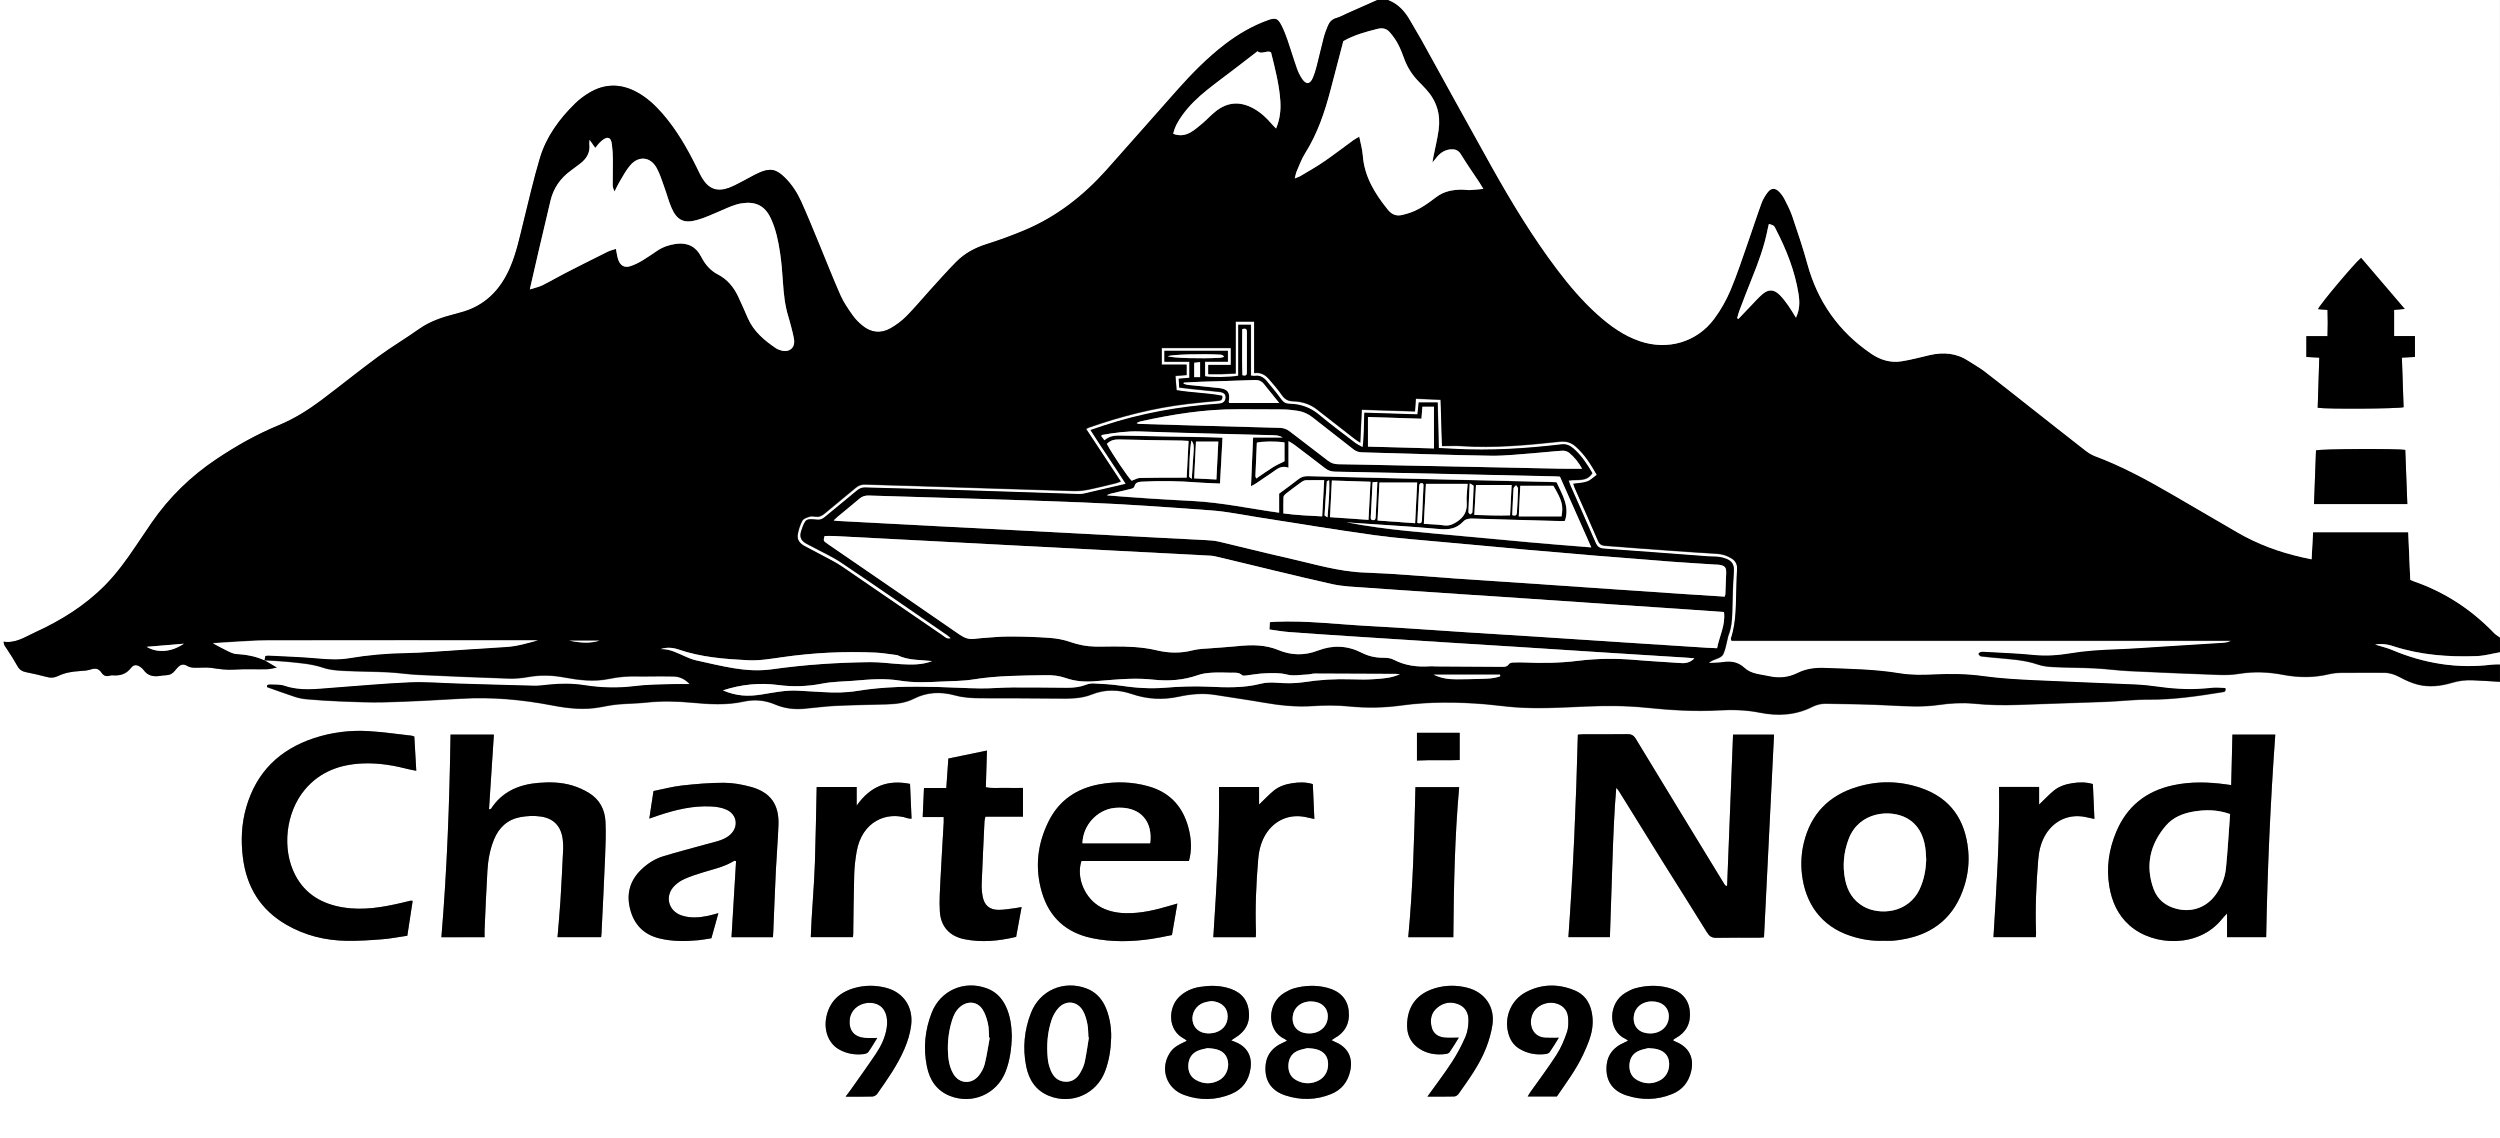
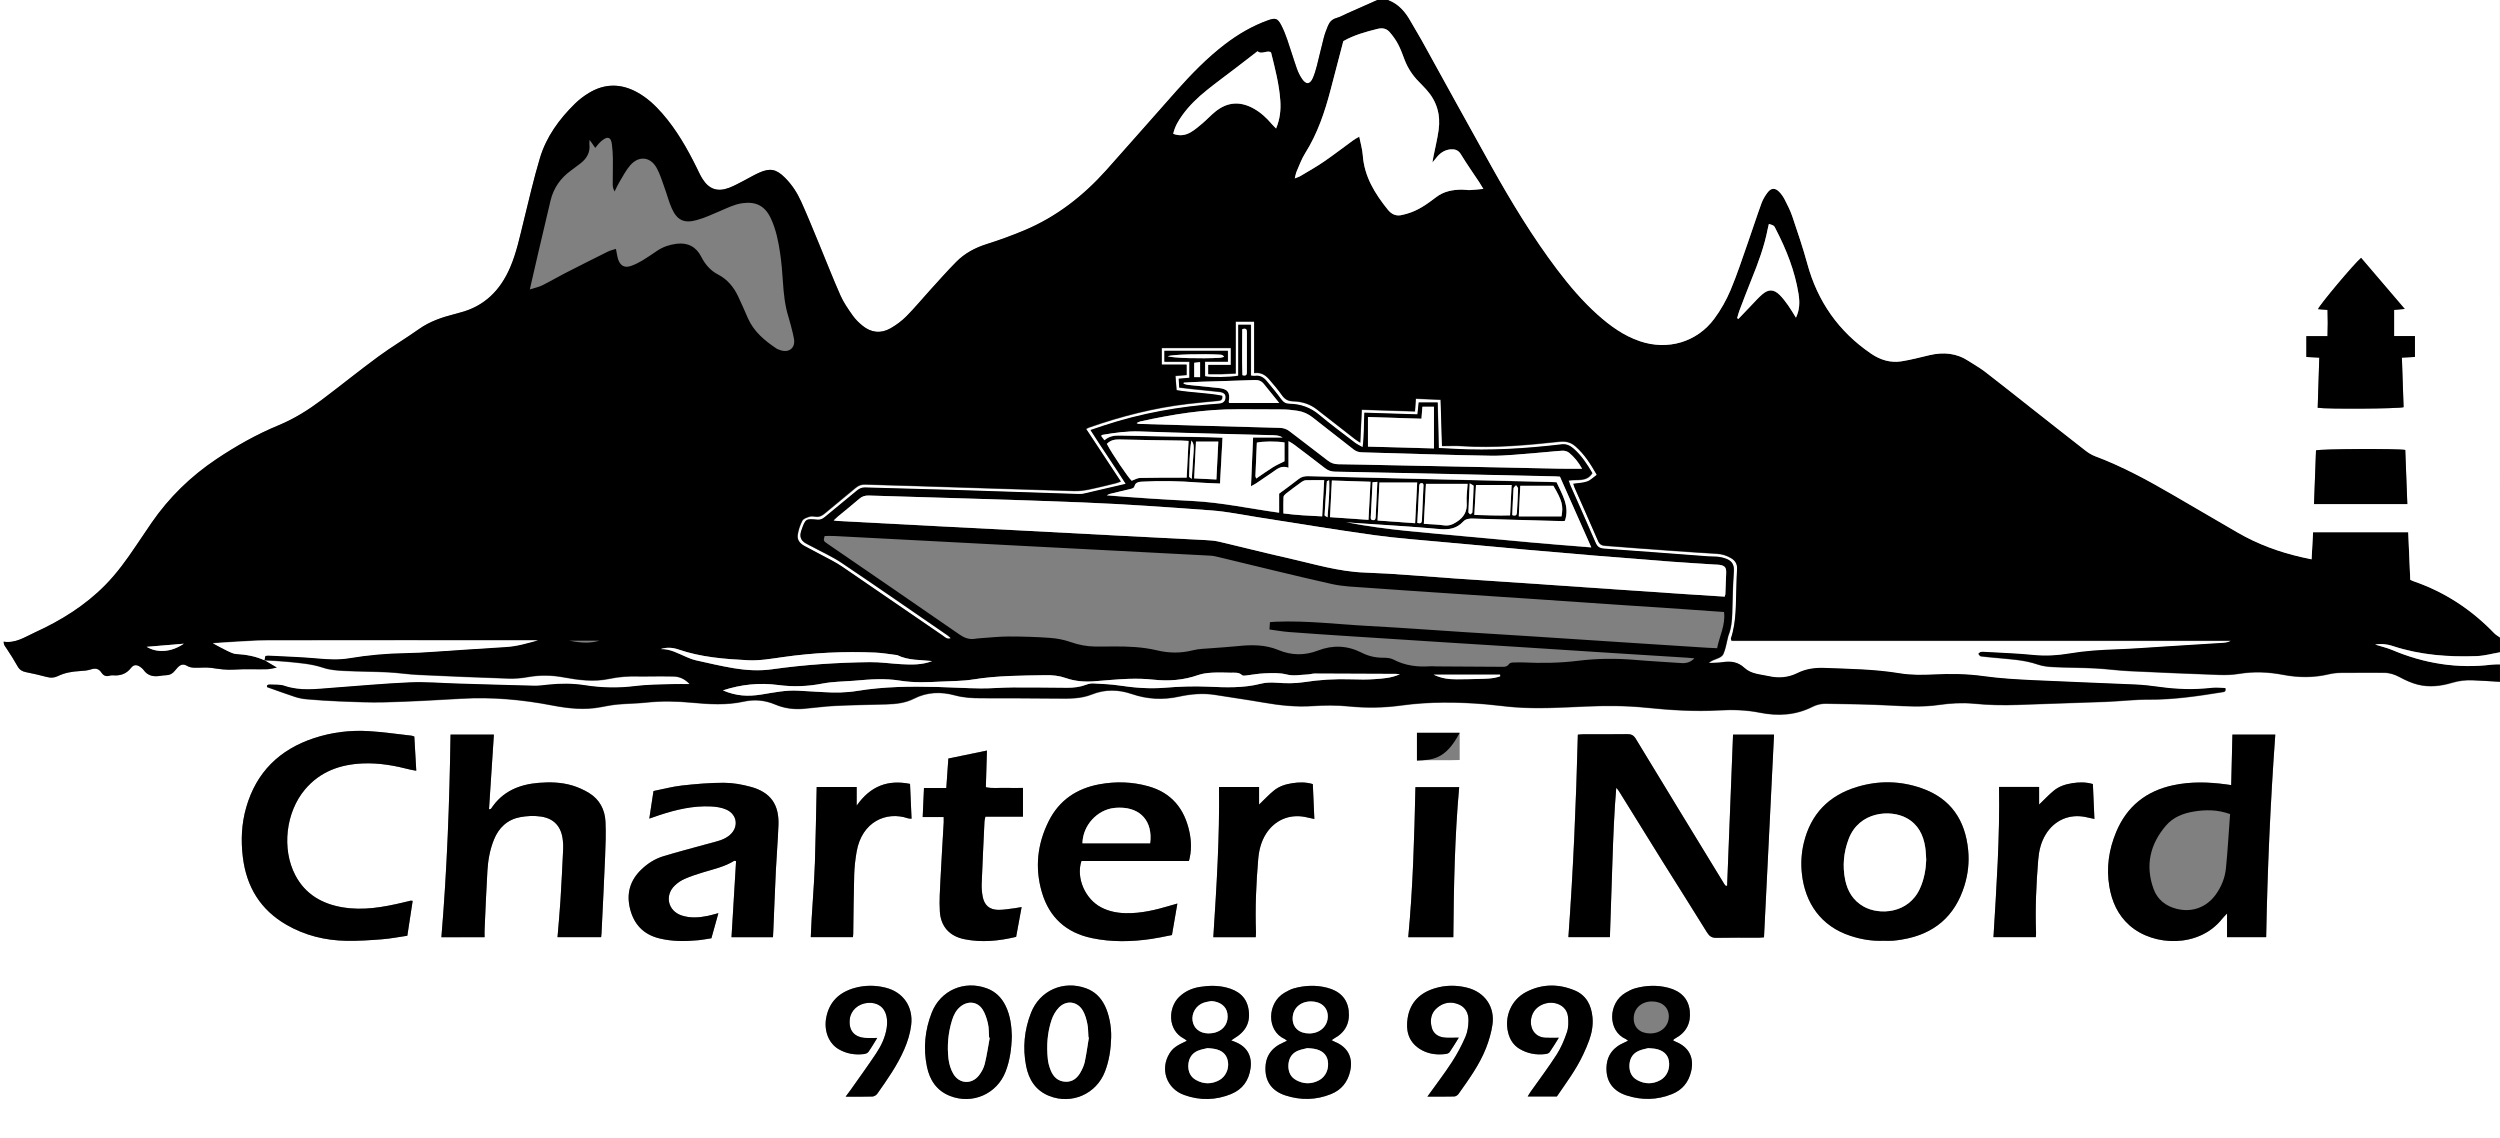
<svg xmlns="http://www.w3.org/2000/svg" version="1.1" id="Layer_1" x="0px" y="0px" viewBox="0 0 893.52 406.8" style="enable-background:new 0 0 893.52 406.8;" xml:space="preserve">
  <rect x="0" y="0" width="893.52" height="406.8" fill="#808080" stroke="none" />
  <style type="text/css">
	.st0{fill:#FFFFFF;}
</style>
  <g>
    <g>
      <path class="st0" d="M893.52,243.7c0,54.37,0,108.74,0,163.1c-297.84,0-595.68,0-893.52,0C0,271.2,0,135.6,0,0    c164.12,0,328.23,0,492.35,0c-3.56,1.58-7.13,3.16-10.69,4.74c-1.31,0.58-2.58,1.33-3.95,1.71c-1.56,0.43-2.49,1.41-3.05,2.78    c-0.58,1.4-1.13,2.82-1.51,4.29c-0.87,3.32-1.59,6.68-2.46,10c-0.4,1.54-0.85,3.09-1.5,4.54c-0.97,2.15-2.36,2.27-3.73,0.31    c-0.81-1.16-1.46-2.49-1.94-3.83c-1.2-3.39-2.21-6.84-3.38-10.23c-0.63-1.81-1.32-3.61-2.2-5.3c-1.26-2.43-2.08-2.68-4.63-1.77    c-5.62,2-10.71,4.97-15.44,8.59c-6.39,4.88-11.96,10.61-17.28,16.59c-8.4,9.43-16.7,18.96-25.12,28.37    c-8.26,9.22-17.84,16.72-29.33,21.54c-4.41,1.85-8.93,3.5-13.49,4.94c-4.14,1.31-7.83,3.28-10.85,6.34    c-3.26,3.29-6.32,6.78-9.44,10.2c-2.8,3.07-5.44,6.29-8.37,9.24c-1.67,1.68-3.64,3.15-5.7,4.32c-3.47,1.98-6.96,1.57-10.05-0.98    c-1.28-1.06-2.52-2.27-3.47-3.62c-1.6-2.28-3.24-4.61-4.36-7.14c-2.72-6.13-5.14-12.39-7.71-18.58c-2.08-5.01-4.11-10.05-6.35-15    c-1.42-3.13-3.29-6.04-5.76-8.5c-3.11-3.09-5.29-3.56-9.28-1.79c-1.89,0.84-3.67,1.94-5.52,2.88c-1.71,0.87-3.39,1.83-5.17,2.5    c-4.2,1.59-7.26,0.5-9.62-3.34c-0.75-1.22-1.33-2.54-1.97-3.83c-3.41-6.9-7.2-13.55-12.29-19.38c-2.64-3.03-5.57-5.74-9.14-7.67    c-5.75-3.11-11.49-3.08-17.09,0.31c-1.76,1.07-3.46,2.34-4.93,3.78c-5.67,5.55-10.32,11.89-12.6,19.55    c-2.21,7.41-3.94,14.97-5.8,22.49c-1.38,5.58-2.54,11.23-4.82,16.54c-3.5,8.16-9.19,13.94-18.03,16.18    c-0.62,0.16-1.23,0.35-1.85,0.51c-4.5,1.16-8.85,2.62-12.72,5.36c-4.75,3.37-9.79,6.35-14.49,9.8    c-6.89,5.06-13.54,10.46-20.38,15.59c-4.74,3.56-9.77,6.7-15.26,8.97c-7.87,3.25-15.22,7.41-22.28,12.13    c-9.14,6.11-16.89,13.66-23.14,22.72c-1.91,2.76-3.78,5.55-5.65,8.34c-3.3,4.92-6.76,9.71-10.93,13.95    c-7.23,7.34-15.82,12.67-25.12,16.91c-3.56,1.63-6.93,3.98-11.19,3.31c0.11,1.22,0.19,1.17,1.07,2.47    c1.38,2.06,2.7,4.16,3.91,6.32c0.69,1.24,1.63,1.82,2.96,2.09c2.5,0.51,5,1.06,7.47,1.73c1.4,0.38,2.66,0.32,3.94-0.3    c2.49-1.21,5.14-1.66,7.89-1.81c1.35-0.07,2.75-0.19,4.02-0.61c1.63-0.55,2.77-0.22,3.71,1.18c0.69,1.03,1.62,1.49,2.89,1.08    c0.37-0.12,0.8-0.16,1.19-0.13c2.63,0.22,4.79-0.46,6.5-2.68c1.01-1.31,2.24-1.17,3.58-0.1c0.31,0.25,0.63,0.51,0.86,0.83    c1.48,2.11,3.55,2.54,5.93,2.15c0.71-0.12,1.43-0.22,2.15-0.23c1.3-0.02,2.3-0.57,3.09-1.57c0.3-0.38,0.61-0.74,0.94-1.09    c1.13-1.21,2.13-1.52,3.59-0.62c0.69,0.42,1.63,0.56,2.47,0.59c2.07,0.08,4.18-0.23,6.21,0.08c2.67,0.4,5.27,0.77,8.01,0.6    c3.9-0.25,7.82-0.05,11.74-0.13c1.05-0.02,2.1-0.34,3.52-0.59c-1.73-1.02-3.06-1.81-4.38-2.59l-0.06,0.05    c2.63,0.16,5.26,0.25,7.88,0.51c4.44,0.45,8.89,0.72,13.2,2.18c2.3,0.78,4.86,0.97,7.32,1.1c5.27,0.27,10.55,0.25,15.81,0.51    c3.59,0.18,7.16,0.75,10.75,0.92c10.78,0.51,21.57,0.96,32.35,1.32c2.3,0.08,4.65-0.12,6.92-0.53c4.24-0.76,8.44-0.7,12.63,0.08    c5.46,1.02,10.94,1.73,16.43,0.56c3.56-0.76,7.11-0.99,10.72-0.87c1.44,0.05,2.88-0.02,4.32-0.02c2.64,0,5.28-0.05,7.92,0.03    c2.17,0.06,4.04,0.87,5.82,2.77c-2.34,0-4.25-0.06-6.16,0.01c-4.39,0.17-8.81,0.11-13.15,0.67c-6.1,0.78-12.13,0.67-18.15-0.28    c-4.39-0.69-8.75-0.68-13.14-0.21c-1.67,0.18-3.35,0.42-5.02,0.38c-9.11-0.21-18.22-0.5-27.33-0.77    c-5.67-0.17-11.36-0.67-17.02-0.43c-9.26,0.39-18.5,1.28-27.75,1.94c-5.72,0.41-11.44,1.25-17.11-0.7    c-1.61-0.55-3.47-0.38-5.22-0.47c-0.75-0.04-1.23,0.3-1,0.91c3.41,1.2,6.61,2.39,9.85,3.45c1.35,0.44,2.79,0.75,4.21,0.87    c3.9,0.33,7.81,0.61,11.73,0.76c5.43,0.2,10.87,0.49,16.3,0.33c9.11-0.25,18.21-0.74,27.31-1.28c10.93-0.65,21.72,0.33,32.44,2.4    c5.77,1.11,11.53,1.74,17.38,0.62c2.04-0.39,4.09-0.78,6.15-0.97c3.34-0.3,6.71-0.3,10.05-0.66c5.44-0.59,10.85-0.49,16.28,0.03    c6.22,0.59,12.45,0.98,18.63-0.38c3.89-0.86,7.6-0.5,11.26,1.05c3.22,1.37,6.62,1.81,10.1,1.52c3.74-0.31,7.47-0.86,11.21-1.04    c6.15-0.29,12.3-0.38,18.46-0.55c3.38-0.09,6.74-0.46,9.79-2.01c4.76-2.42,9.67-2.56,14.69-1.19c3.13,0.85,6.29,1.01,9.5,1.01    c9.11-0.01,18.22,0.04,27.34,0.12c4.09,0.03,8.17,0.11,12.05-1.45c4.75-1.91,9.55-1.8,14.3-0.17c5.52,1.89,11.11,2.17,16.78,0.95    c4.34-0.94,8.67-1.34,13.09-0.62c5.68,0.93,11.38,1.7,17.04,2.7c5.85,1.02,11.67,1.67,17.64,1.28c4.29-0.28,8.66-0.33,12.93,0.1    c6.34,0.64,12.61,0.54,18.89-0.32c10.03-1.38,20.09-1.27,30.15-0.42c3.42,0.29,6.83,0.78,10.25,1.05    c8.47,0.65,16.95,0.11,25.41-0.26c7.2-0.31,14.4-0.32,21.57,0.42c8.68,0.89,17.36,1.44,26.1,0.96c4.87-0.27,9.71-0.16,14.56,0.82    c6.48,1.3,12.86,0.97,18.94-2.12c1.37-0.7,3.07-1.1,4.61-1.08c7.75,0.1,15.51,0.23,23.25,0.64c5.75,0.3,11.45,0.64,17.22-0.2    c4.08-0.59,8.32-0.85,12.42-0.46c5.28,0.51,10.51,0.65,15.79,0.44c10.47-0.41,20.94-0.68,31.4-1.08    c5.19-0.2,10.38-0.85,15.56-0.81c8.85,0.06,17.52-1.25,26.2-2.65c0.64-0.1,1.33-0.16,1.06-1.44c-1.57-0.03-3.25-0.24-4.87-0.06    c-6.24,0.71-12.44,0.53-18.65-0.35c-2.92-0.41-5.88-0.74-8.83-0.87c-12.06-0.55-24.13-0.94-36.19-1.53    c-5.99-0.29-12-0.62-17.92-1.45c-5.91-0.83-11.76-0.89-17.69-0.59c-4.05,0.2-8.21,0.25-12.19-0.41c-8.96-1.49-17.98-1.59-27-1.93    c-3.32-0.12-6.59,0.34-9.57,1.82c-3.33,1.66-6.77,1.9-10.27,1.12c-3-0.67-6.26-0.7-8.72-2.99c-2.17-2.02-4.71-2.49-7.57-2.04    c-1.58,0.25-3.21,0.22-5.2,0.33c1.82-1.7,4.42-1.39,5.29-3.34c0.81-1.8,1.07-3.83,1.57-5.77c0.06-0.23,0.09-0.48,0.18-0.7    c1.03-2.56,1.3-5.25,1.38-7.98c0.15-4.95,0.2-9.92,0.58-14.85c0.19-2.41-0.62-3.85-2.76-4.65c-0.87-0.33-1.81-0.56-2.73-0.67    c-1.19-0.14-2.4-0.07-3.59-0.16c-12.44-0.92-24.87-1.89-37.31-2.77c-1.56-0.11-2.4-0.66-3.03-2.13c-2.93-6.83-5.98-13.6-8.98-20.4    c-0.25-0.56-0.41-1.15-0.64-1.82c3.02-0.5,6.4,0.67,8.47-2.66c-1.85-3.13-3.84-6.21-6.62-8.67c-1.22-1.08-2.54-1.8-4.33-1.59    c-12.72,1.49-25.47,2.33-38.29,1.61c-1.82-0.1-3.64-0.19-5.65-0.29c-0.13-5.48-0.26-10.8-0.39-16.29c-2.36,0-4.49,0-6.78,0    c-0.15,1.4-0.29,2.78-0.45,4.26c-6.4-0.2-12.6-0.4-18.96-0.6c-0.27,4.15-0.01,8.05-0.64,12.33c-1.13-0.65-1.98-1.02-2.69-1.57    c-4.31-3.31-8.7-6.54-12.86-10.03c-3.11-2.61-6.6-3.83-10.55-3.91c-1.33-0.03-2.17-0.5-2.96-1.57c-1.65-2.26-3.43-4.41-5.22-6.56    c-1.07-1.28-2.39-2.12-4.18-1.86c-0.37,0.05-0.77-0.04-1.46-0.09c0-6.09,0-12.12,0-18.17c-1.63,0-2.94,0-4.52,0    c0,6.2,0,12.24,0,18.21c-2.56,0.55-10.11,0.65-11.89,0.2c0-1.63,0-3.27,0-5.23c2.8,0,5.47,0,8.18,0c0-1.48,0-2.63,0-3.87    c-7.64,0-15.12,0-22.69,0c0,1.3,0,2.46,0,3.9c3.05,0,5.96,0,8.93,0c0,2.08,0,3.87,0,5.75c-1.32,0.11-2.48,0.22-3.82,0.33    c0.07,1.12,0.13,2.12,0.2,3.16c1.67,0.19,3.09,0.37,4.52,0.52c3.26,0.34,6.52,0.65,9.78,1.01c1.59,0.18,2.3,0.83,2.27,1.95    c-0.04,1.43-0.83,2.17-2.45,2.28c-14.01,0.97-27.74,3.42-41.09,7.82c-1.5,0.49-2.99,1.01-4.75,1.6    c4.16,6.53,8.45,12.71,12.6,19.24c-5.29,1.24-10.18,2.4-15.09,3.51c-0.69,0.16-1.43,0.13-2.15,0.11    c-14.22-0.46-28.45-0.97-42.67-1.4c-11.11-0.34-22.22-0.59-33.33-0.93c-1.24-0.04-2.11,0.48-3,1.22    c-3.75,3.12-7.54,6.19-11.28,9.31c-0.77,0.65-1.52,1.06-2.58,0.98c-4.15-0.32-4.35-0.6-5.89,4c-0.64,1.9-0.25,3.27,1.43,4.33    c0.74,0.47,1.55,0.82,2.33,1.24c3.58,1.94,7.34,3.62,10.71,5.88c12.67,8.52,25.21,17.22,37.8,25.87c0.41,0.28,0.75,0.64,1.2,1.04    c-1.41,0.51-2.14-0.42-2.95-0.98c-11.94-8.17-23.86-16.37-35.81-24.54c-1.18-0.81-2.43-1.53-3.69-2.22    c-3.23-1.75-6.49-3.45-9.74-5.16c-1.61-0.85-2.82-2.13-2.56-3.97c0.25-1.77,0.84-3.57,1.67-5.15c0.38-0.74,1.64-1.12,2.58-1.43    c0.65-0.21,1.44-0.1,2.14,0c1.3,0.18,2.27-0.29,3.25-1.11c3.67-3.09,7.41-6.09,11.08-9.18c1.04-0.88,2.1-1.25,3.48-1.2    c5.19,0.21,10.39,0.3,15.58,0.47c19.66,0.62,39.32,1.27,58.98,1.85c1.73,0.05,3.51-0.16,5.21-0.5c3.29-0.67,6.54-1.51,9.8-2.29    c0.51-0.12,1-0.35,1.72-0.61c-4.19-6.36-8.27-12.54-12.39-18.79c0.47-0.23,0.74-0.4,1.03-0.5c11.5-4.02,23.24-7.03,35.35-8.44    c3.49-0.41,6.99-0.72,10.49-1.06c1-0.1,1.99-0.14,1.77-1.84c-5.3-1.05-10.82-1.05-16.32-2c-0.14-1.76-0.27-3.38-0.4-5.1    c1.47-0.12,2.72-0.22,3.98-0.32c0-1.3,0-2.37,0-3.73c-3.06,0-5.98,0-8.88,0c0-2.17,0-4.04,0-5.92c8.35,0,16.54,0,24.69,0    c0,2.05,0,3.92,0,6.04c-2.78,0-5.38,0-8.05,0c0,1.24,0,2.24,0,3.3c1.75,0,3.34,0.03,4.93-0.01c1.56-0.04,3.11-0.15,4.87-0.23    c0-6.37,0-12.41,0-18.54c2.27,0,4.3,0,6.6,0c0,6.2,0,12.24,0,18.39c2.51-0.37,4.1,0.78,5.45,2.36c1.5,1.76,3.06,3.5,4.36,5.41    c1.04,1.52,2.19,2.26,4.09,2.31c3.08,0.09,5.99,0.94,8.48,2.89c4.54,3.54,9.07,7.09,13.62,10.62c0.53,0.42,1.13,0.75,1.91,1.27    c0.19-4.1,0.36-7.9,0.54-11.76c6.48,0.2,12.68,0.4,19.01,0.6c0.12-1.62,0.22-3.01,0.33-4.54c3.1,0.14,5.93,0.26,8.84,0.39    c0.17,5.62,0.33,10.92,0.5,16.53c2.53,0,4.77-0.13,6.99,0.02c11.79,0.78,23.49-0.34,35.17-1.58c2.17-0.23,3.93,0.28,5.52,1.66    c3.24,2.82,5.45,6.38,7.65,10.2c-1.23,0.88-2.22,1.94-3.43,2.37c-1.52,0.54-3.22,0.56-4.97,0.82c0.18,0.52,0.32,1.05,0.53,1.55    c2.77,6.29,5.58,12.56,8.3,18.86c0.52,1.21,1.28,1.66,2.52,1.75c3.59,0.24,7.17,0.57,10.76,0.83c9.73,0.7,19.45,1.45,29.19,2.02    c1.94,0.11,3.56,0.65,5.15,1.6c1.52,0.91,2.22,2.18,2.08,3.99c-0.14,1.83-0.14,3.67-0.22,5.51c-0.29,6.45,0.11,12.97-1.99,19.23    c-0.04,0.11,0.08,0.28,0.24,0.76c59.44,0,118.99,0,178.54,0c-0.87,0.51-1.78,0.71-2.69,0.77c-7.02,0.46-14.04,0.89-21.07,1.32    c-5.74,0.35-11.49,0.81-17.24,1.01c-5.6,0.19-11.17,0.53-16.7,1.47c-4.26,0.72-8.53,1-12.89,0.55c-5.8-0.59-11.64-0.76-17.47-1.11    c-0.48-0.03-0.98-0.07-1.43,0.04c-0.32,0.08-0.57,0.41-0.85,0.63c0.28,0.3,0.53,0.82,0.85,0.87c1.58,0.23,3.18,0.33,4.77,0.5    c5.23,0.54,10.52,0.68,15.59,2.43c1.78,0.62,3.75,0.83,5.65,0.92c4.95,0.23,9.91,0.2,14.85,0.46c4.07,0.21,8.12,0.79,12.19,0.98    c10.7,0.52,21.4,0.97,32.11,1.35c2.38,0.09,4.81,0,7.16-0.38c5.28-0.87,10.48-0.65,15.72,0.35c5.46,1.04,10.96,1.1,16.42-0.21    c1.39-0.33,2.85-0.49,4.28-0.5c5.12-0.06,10.23-0.02,15.35-0.02c2.05,0,3.87,0.61,5.69,1.59c2.01,1.09,4.16,2.06,6.37,2.63    c4.12,1.05,8.28,0.57,12.31-0.64c2.49-0.75,5-1.03,7.57-0.89C887.15,243.3,890.33,243.51,893.52,243.7z M617.29,316.61    c-0.18,0-0.35-0.01-0.53-0.01c-0.15-0.18-0.33-0.34-0.45-0.54c-10.57-17.32-21.16-34.64-31.68-51.99c-0.78-1.28-1.6-1.7-3.04-1.67    c-5.2,0.08-10.39,0.03-15.59,0.04c-0.69,0-1.38,0.09-2.08,0.14c-0.61,24.28-1.64,48.34-3.38,72.37c5.11,0,9.93,0,14.84,0    c0.3-9.05,0.6-17.91,0.89-26.77c0.3-8.85,0.62-17.7,1.37-26.57c0.57,0.51,0.9,1.04,1.23,1.58c5.1,8.22,10.17,16.45,15.29,24.65    c5.29,8.47,10.67,16.88,15.91,25.39c0.86,1.4,1.72,1.99,3.39,1.96c5.03-0.11,10.07-0.04,15.1-0.05c0.63,0,1.25-0.08,1.89-0.13    c1.2-24.18,2.39-48.24,3.59-72.44c-4.8,0-9.64,0-14.65,0C618.69,280.6,617.99,298.6,617.29,316.61z M797.45,280.6    c-0.92-0.13-1.38-0.2-1.84-0.26c-6.29-0.85-12.57-1.03-18.83,0.3c-9.7,2.06-16.59,7.55-20.42,16.72    c-2.61,6.25-3.57,12.74-2.45,19.47c0.91,5.43,3.03,10.22,7.26,13.94c8.65,7.61,24.81,7.97,32.98-2.29c0.51-0.65,1.12-1.23,1.83-2    c0,3.02,0,5.69,0,8.47c4.67,0,9.26,0,13.98,0c0.45-24.24,1.51-48.29,3.26-72.4c-5.19,0-10.18,0-15.32,0    C797.74,268.56,797.6,274.44,797.45,280.6z M173.19,334.97c0-1.09-0.03-1.96,0.01-2.82c0.32-7.02,0.59-14.05,1.01-21.06    c0.23-3.75,0.9-7.45,2.32-10.97c1.74-4.32,4.82-7.19,9.39-8.06c2.39-0.45,4.96-0.57,7.36-0.22c4.83,0.69,7.41,3.7,7.89,8.56    c0.09,0.95,0.17,1.92,0.12,2.87c-0.3,6.22-0.59,12.45-0.98,18.67c-0.27,4.3-0.69,8.58-1.05,13.02c5.24,0,10.38,0,15.59,0    c0.05-0.55,0.11-0.94,0.13-1.33c0.44-9.18,0.92-18.35,1.29-27.53c0.17-4.15,0.33-8.31,0.13-12.45c-0.21-4.28-2.11-7.9-5.84-10.2    c-1.88-1.16-3.97-2.09-6.08-2.72c-3.87-1.15-7.88-1.25-11.89-0.93c-7.02,0.57-13.04,3.05-17.05,9.21    c-0.09,0.14-0.39,0.15-0.77,0.28c0.59-8.96,1.17-17.77,1.75-26.73c-5.18,0-10.18,0-15.49,0c-0.38,24.15-1.24,48.23-3.27,72.42    C162.96,334.97,167.87,334.97,173.19,334.97z M148.08,263.25c-0.41-0.13-0.7-0.28-1-0.32c-5.08-0.56-10.14-1.31-15.23-1.62    c-6.67-0.41-13.24,0.4-19.62,2.5c-12.34,4.07-20.61,12.17-24.23,24.75c-1.68,5.83-1.95,11.78-1.2,17.81    c1.31,10.6,6.26,18.78,15.62,24.17c6.6,3.8,13.76,5.55,21.29,5.7c4.3,0.09,8.62-0.21,12.92-0.55c3-0.23,5.97-0.82,8.95-1.26    c0.67-4.34,1.29-8.39,1.91-12.46c-0.46-0.04-0.63-0.09-0.78-0.06c-0.93,0.22-1.86,0.46-2.79,0.68c-7.03,1.66-14.1,2.9-21.35,1.71    c-7.42-1.22-13.43-4.66-17.01-11.47c-4.95-9.42-3.41-22.55,3.44-30.68c5.42-6.43,12.6-8.98,20.77-9.31    c5.73-0.23,11.29,0.77,16.81,2.2c0.65,0.17,1.32,0.25,2.2,0.41C148.54,271.21,148.31,267.25,148.08,263.25z M673.08,336.23    c1.12,0,2.24,0.06,3.36-0.02c1.11-0.07,2.22-0.24,3.33-0.43c11.41-1.89,18.95-8.24,22.37-19.37c1.26-4.11,1.71-8.31,1.3-12.56    c-1.03-10.75-6.22-18.5-16.65-22.15c-7.61-2.66-15.37-2.79-23.1-0.45c-10.08,3.06-16.5,9.67-18.99,19.98    c-0.89,3.69-1.09,7.45-0.67,11.19c1.14,10.12,6.62,18.61,17.5,22.1C665.28,335.75,669.13,336.39,673.08,336.23z M256.76,326.37    c-1.4,0.36-2.52,0.7-3.66,0.94c-3.16,0.66-6.36,0.91-9.48-0.12c-4.89-1.61-6.17-7.14-2.46-10.71c1.01-0.98,2.27-1.82,3.56-2.38    c2.11-0.92,4.32-1.64,6.53-2.32c3.81-1.16,7.74-2,11.19-4.15c0.09-0.06,0.29,0.07,0.63,0.15c-0.54,9.02-1.09,18.07-1.63,27.18    c5.04,0,9.87,0,14.82,0c0.05-0.94,0.1-1.72,0.13-2.5c0.3-7.11,0.56-14.21,0.9-21.32c0.26-5.43,0.72-10.85,0.93-16.28    c0.28-7.31-2.82-11.7-9.86-13.63c-3.13-0.86-6.44-1.46-9.67-1.46c-5.02-0.01-10.05,0.43-15.05,0.99    c-3.38,0.38-6.69,1.28-10.08,1.96c-0.51,3.38-0.99,6.5-1.5,9.85c1.37-0.47,2.41-0.85,3.47-1.2c6.03-2,12.16-3.46,18.56-3.15    c1.88,0.09,3.88,0.38,5.56,1.15c3.88,1.76,4.42,6.23,1.22,9.04c-0.88,0.77-1.98,1.38-3.08,1.78c-1.8,0.65-3.68,1.07-5.52,1.58    c-5.07,1.41-10.17,2.73-15.21,4.26c-2.93,0.89-5.51,2.52-7.75,4.65c-4.14,3.93-5.51,8.69-4.11,14.2    c1.4,5.49,4.77,9.08,10.37,10.48c4.65,1.16,9.34,1.11,14.06,0.67c1.57-0.15,3.12-0.47,4.62-0.7    C255.11,332.28,255.89,329.47,256.76,326.37z M420.8,322.93c-1.05,0.31-1.8,0.52-2.55,0.75c-5.15,1.54-10.33,2.8-15.76,2.71    c-3.08-0.05-6.04-0.61-8.8-2.01c-5.82-2.96-9.17-10.55-7.18-16.64c12.76,0,25.6,0,38.42,0c1-3.64,0.89-7.07,0.17-10.45    c-1.76-8.24-6.4-13.97-14.75-16.28c-5.72-1.59-11.52-1.76-17.34-0.7c-8.12,1.47-14.41,5.64-18.15,13.1    c-4.11,8.18-5.08,16.77-2.45,25.61c2.65,8.93,8.69,14.34,17.77,16.26c7.12,1.5,14.3,1.35,21.47,0.28c2.42-0.36,4.82-0.9,7.21-1.36    C419.51,330.4,420.12,326.87,420.8,322.93z M363.17,334.84c0.66-3.59,1.28-6.99,1.96-10.66c-1.01,0.17-1.7,0.32-2.39,0.4    c-1.98,0.23-3.96,0.62-5.94,0.6c-3.2-0.04-5.03-1.68-5.6-4.83c-0.27-1.48-0.4-3.02-0.34-4.52c0.28-7.42,0.65-14.84,1-22.26    c0.02-0.46,0.18-0.92,0.33-1.71c4.43,0,8.86,0,13.43,0c0-3.58,0-6.82,0-10.26c-2.24,0-4.39,0.04-6.53-0.01    c-2.2-0.05-4.42,0.24-6.74-0.24c0.13-4.42,0.26-8.7,0.39-13.11c-4.75,0.98-9.26,1.92-13.79,2.85c-0.24,3.55-0.48,6.94-0.73,10.54    c-2.77,0-5.3,0-7.98,0c-0.15,3.51-0.3,6.8-0.46,10.38c2.65,0,5,0,7.51,0c0,0.83,0.03,1.38,0,1.92    c-0.39,6.78-0.82,13.55-1.15,20.33c-0.19,3.82-0.46,7.67-0.23,11.47c0.32,5.43,3.48,8.87,8.77,9.93    C350.82,336.92,356.91,336.33,363.17,334.84z M714.47,281.25c0.32,18.01-0.92,35.81-1.98,53.7c5.26,0,10.15,0,15.14,0    c0.04-0.63,0.1-1.1,0.08-1.57c-0.33-8.71,0.06-17.41,0.77-26.08c0.26-3.2,0.98-6.3,2.7-9.1c3.07-5.01,8.4-7.37,14.16-6.19    c1,0.2,2,0.43,3.23,0.7c-0.19-4.28-0.37-8.38-0.55-12.47c-2.56-0.74-4.94-0.67-7.33-0.31c-2.4,0.37-4.72,1.1-6.6,2.64    c-1.8,1.47-3.39,3.19-5.29,5.01c0-2.26,0-4.23,0-6.31C724.05,281.25,719.45,281.25,714.47,281.25z M433.65,334.96    c5.27,0,10.17,0,15.16,0c0.03-0.71,0.1-1.25,0.08-1.8c-0.31-8.71,0.06-17.41,0.8-26.08c0.27-3.2,1.03-6.29,2.79-9.07    c3.08-4.87,8.36-7.16,14.03-6.01c1,0.2,2,0.44,3.25,0.71c-0.19-4.28-0.37-8.38-0.55-12.47c-2.55-0.74-4.93-0.68-7.31-0.32    c-2.4,0.36-4.72,1.09-6.6,2.63c-1.8,1.47-3.4,3.2-5.3,5.01c0-2.24,0-4.21,0-6.29c-4.8,0-9.47,0-14.32,0    C435.94,299.2,434.8,316.95,433.65,334.96z M306.18,281.29c-5,0-9.66,0-14.29,0c-0.21,9.09-0.35,18.02-0.63,26.95    c-0.29,8.9-1.18,17.77-1.48,26.7c5.24,0,10.14,0,15.07,0c0.05-0.5,0.1-0.81,0.1-1.12c0.11-7.1,0.14-14.21,0.35-21.31    c0.08-2.7,0.4-5.42,0.86-8.09c1.88-10.83,10.69-14.55,18.32-11.95c0.35,0.12,0.76,0.09,1.32,0.15c-0.18-4.17-0.36-8.22-0.55-12.44    c-7.88-1.58-14.16,0.73-19.07,7.78C306.18,285.39,306.18,283.45,306.18,281.29z M521.52,281.32c-5.4,0-10.46,0-15.63,0    c-0.4,17.98-0.88,35.77-2.57,53.64c5.45,0,10.67,0,16.11,0C519.59,316.99,519.92,299.19,521.52,281.32z M581.88,371.98    c-0.47,0.23-0.81,0.4-1.15,0.55c-4.53,1.94-6.67,5.13-6.56,9.81c0.11,4.42,2.47,7.64,7.1,9.16c5.49,1.8,11,1.7,16.39-0.49    c3.67-1.49,5.89-4.28,6.77-8.11c1.14-4.93-0.83-8.67-5.49-10.56c-0.33-0.13-0.64-0.32-0.96-0.48c0.13-0.23,0.15-0.32,0.21-0.36    c0.19-0.14,0.39-0.28,0.6-0.39c3.96-2.15,5.64-5.52,5.13-9.93c-0.48-4.19-3.14-6.96-7.66-8.13c-3.95-1.02-7.92-0.88-11.83,0.19    c-1.21,0.33-2.36,0.96-3.46,1.6c-6.25,3.63-6.47,13.61,0.08,16.52C581.32,371.47,581.54,371.71,581.88,371.98z M459.99,371.98    c-0.48,0.23-0.81,0.4-1.15,0.55c-4.53,1.94-6.67,5.13-6.55,9.81c0.11,4.42,2.47,7.64,7.1,9.16c5.48,1.8,11,1.7,16.39-0.49    c3.67-1.49,5.89-4.28,6.77-8.11c1.14-4.93-0.83-8.67-5.49-10.56c-0.33-0.13-0.64-0.32-1.14-0.57c0.48-0.32,0.72-0.51,0.98-0.66    c3.96-2.15,5.64-5.52,5.13-9.94c-0.48-4.19-3.14-6.97-7.66-8.13c-3.95-1.02-7.92-0.88-11.83,0.19c-1.21,0.33-2.37,0.96-3.46,1.6    c-6.25,3.64-6.47,13.61,0.09,16.52C459.44,371.47,459.65,371.71,459.99,371.98z M440.05,371.85c0.56-0.39,0.74-0.53,0.94-0.65    c4.33-2.55,6.03-5.85,5.22-10.56c-0.75-4.41-3.76-6.64-7.88-7.68c-3.15-0.8-6.34-0.74-9.51-0.22c-2.8,0.45-5.34,1.58-7.42,3.6    c-3.91,3.81-4.24,11.85,1.84,14.93c0.33,0.17,0.6,0.45,0.95,0.72c-3.75,1.72-5.04,2.66-6.19,4.5c-3.48,5.58-1.12,12.59,5.26,14.88    c5.6,2,11.31,1.9,16.84-0.4c4.01-1.67,6.23-4.82,6.84-9.11c0.63-4.39-1.23-7.69-5.28-9.38    C441.25,372.3,440.82,372.15,440.05,371.85z M397.14,370.84c0.12-3.97-0.76-8.35-2.26-11.4c-1.44-2.92-3.6-5.05-6.68-6.19    c-8.08-2.97-16.55,0.71-19.69,8.71c-2.42,6.16-3.04,12.56-1.76,19.06c0.96,4.89,3.42,8.77,8.27,10.69    c7.99,3.16,16.78-0.68,19.88-8.67C396.42,379.11,397.02,375.01,397.14,370.84z M361.64,370.23c-0.11-3.46-0.52-7.25-2.26-10.78    c-1.44-2.92-3.59-5.06-6.67-6.2c-8.07-2.99-16.56,0.69-19.7,8.68c-2.45,6.23-3.07,12.71-1.72,19.29c0.99,4.79,3.45,8.58,8.2,10.46    c7.99,3.17,16.78-0.66,19.89-8.64C360.94,379.05,361.52,374.87,361.64,370.23z M510.17,391.93c3.41,0,6.5,0.04,9.59-0.04    c0.52-0.01,1.19-0.46,1.51-0.9c3.69-5.22,7.48-10.41,9.84-16.41c1.04-2.65,1.86-5.46,2.28-8.27c0.96-6.43-2.72-11.7-9.02-13.29    c-3.8-0.96-7.63-0.95-11.38,0.16c-5.33,1.57-8.95,4.95-9.88,10.59c-0.71,4.37,0.16,8.36,4.11,11c2.84,1.9,6.07,2.36,9.42,1.95    c0.51-0.06,1.18-0.28,1.44-0.66c1.12-1.6,2.11-3.29,3.3-5.2c-2.02,0-3.61,0.14-5.17-0.03c-2.23-0.25-3.97-1.39-4.53-3.68    c-0.64-2.65-0.23-5.14,1.99-6.98c2.28-1.88,4.9-2.33,7.64-1.2c2.53,1.04,3.57,3.25,3.53,5.77c-0.03,1.96-0.31,4.05-1.08,5.82    c-1.36,3.13-2.99,6.19-4.85,9.06C516.27,383.69,513.3,387.57,510.17,391.93z M313.53,370.97c-1.69,0-2.97,0.07-4.24-0.01    c-4.04-0.28-6.03-2.72-5.57-6.75c0.35-3.11,3-5.49,6.4-5.78c3.42-0.29,6.01,1.45,6.72,4.77c0.29,1.37,0.28,2.87,0.06,4.26    c-0.52,3.28-1.93,6.28-3.75,9.01c-2.97,4.45-6.11,8.79-9.19,13.16c-0.48,0.68-0.99,1.33-1.72,2.31c3.53,0,6.56,0.05,9.59-0.05    c0.59-0.02,1.36-0.48,1.71-0.98c3.59-5.1,7.19-10.19,9.68-15.96c1.18-2.73,2.05-5.53,2.43-8.49c0.84-6.57-2.74-11.87-9.16-13.47    c-3.72-0.92-7.47-0.91-11.15,0.14c-5.34,1.53-8.92,4.86-10.02,10.48c-0.92,4.69,0.82,9.24,4.38,11.34    c2.78,1.64,5.83,2.15,9.01,1.78c0.58-0.07,1.33-0.32,1.64-0.75C311.45,374.45,312.39,372.8,313.53,370.97z M556.44,391.88    c3.33-4.86,6.88-9.6,9.39-14.98c0.78-1.66,1.52-3.35,2.14-5.07c0.96-2.65,1.46-5.41,1.2-8.23c-0.41-4.35-2.24-7.92-6.42-9.64    c-5.82-2.4-11.72-2.33-17.36,0.63c-5.24,2.76-7.79,8.73-6.37,14.46c0.59,2.4,1.8,4.43,3.98,5.76c2.91,1.78,6.08,2.32,9.43,1.91    c0.5-0.06,1.16-0.29,1.42-0.67c1.12-1.61,2.12-3.3,3.28-5.15c-1.87,0-3.38,0.08-4.87-0.02c-1.65-0.11-3.11-0.77-4.1-2.16    c-1.4-1.96-1.34-5.05,0.1-7.25c1.46-2.24,4.6-3.5,7.36-2.97c2.63,0.51,4.54,2.27,4.81,4.96c0.18,1.79,0.18,3.75-0.38,5.42    c-0.93,2.77-2.1,5.55-3.67,8.01c-2.92,4.57-6.21,8.9-9.33,13.33c-0.33,0.47-0.62,0.99-1.04,1.66    C549.67,391.88,553.01,391.88,556.44,391.88z M506.43,271.82c5.13-0.27,10.09,0.03,15.27-0.19c0-3.39,0-6.47,0-9.73    c-4.97,0-10.02,0-15.27,0C506.43,265.18,506.43,268.33,506.43,271.82z" />
      <path d="M94.55,236c1.33,0.79,2.66,1.57,4.38,2.59c-1.42,0.25-2.47,0.57-3.52,0.59c-3.91,0.08-7.84-0.13-11.74,0.13    c-2.74,0.18-5.34-0.19-8.01-0.6c-2.03-0.31-4.14,0-6.21-0.08c-0.84-0.03-1.78-0.17-2.47-0.59c-1.47-0.9-2.46-0.59-3.59,0.62    c-0.33,0.35-0.64,0.72-0.94,1.09c-0.79,1-1.78,1.55-3.09,1.57c-0.72,0.01-1.44,0.11-2.15,0.23c-2.38,0.39-4.45-0.03-5.93-2.15    c-0.22-0.32-0.55-0.59-0.86-0.83c-1.33-1.07-2.56-1.21-3.58,0.1c-1.71,2.22-3.87,2.9-6.5,2.68c-0.39-0.03-0.82,0.01-1.19,0.13    c-1.27,0.41-2.2-0.05-2.89-1.08c-0.93-1.4-2.07-1.72-3.71-1.18c-1.27,0.42-2.67,0.54-4.02,0.61c-2.74,0.15-5.4,0.6-7.89,1.81    c-1.28,0.62-2.55,0.68-3.94,0.3c-2.46-0.67-4.96-1.22-7.47-1.73c-1.33-0.27-2.27-0.85-2.96-2.09c-1.2-2.16-2.53-4.26-3.91-6.32    c-0.87-1.3-0.96-1.24-1.07-2.47c4.25,0.67,7.63-1.68,11.19-3.31c9.3-4.25,17.89-9.57,25.12-16.91c4.17-4.24,7.63-9.03,10.93-13.95    c1.87-2.79,3.74-5.58,5.65-8.34c6.25-9.06,14-16.6,23.14-22.72c7.05-4.72,14.41-8.88,22.28-12.13c5.5-2.27,10.52-5.41,15.26-8.97    c6.84-5.13,13.49-10.53,20.38-15.59c4.69-3.45,9.73-6.42,14.49-9.8c3.87-2.75,8.22-4.2,12.72-5.36c0.62-0.16,1.23-0.36,1.85-0.51    c8.84-2.24,14.53-8.02,18.03-16.18c2.28-5.31,3.44-10.96,4.82-16.54c1.86-7.52,3.58-15.08,5.8-22.49    c2.29-7.66,6.93-13.99,12.6-19.55c1.47-1.44,3.17-2.71,4.93-3.78c5.6-3.39,11.34-3.41,17.09-0.31c3.57,1.93,6.49,4.64,9.14,7.67    c5.09,5.83,8.88,12.49,12.29,19.38c0.64,1.29,1.22,2.61,1.97,3.83c2.37,3.84,5.42,4.93,9.62,3.34c1.78-0.67,3.46-1.63,5.17-2.5    c1.85-0.94,3.63-2.04,5.52-2.88c3.99-1.78,6.17-1.31,9.28,1.79c2.47,2.46,4.34,5.36,5.76,8.5c2.24,4.95,4.27,9.98,6.35,15    c2.57,6.19,4.99,12.45,7.71,18.58c1.12,2.53,2.76,4.86,4.36,7.14c0.95,1.35,2.18,2.56,3.47,3.62c3.09,2.55,6.57,2.95,10.05,0.98    c2.06-1.17,4.03-2.64,5.7-4.32c2.93-2.94,5.57-6.16,8.37-9.24c3.12-3.43,6.18-6.91,9.44-10.2c3.02-3.06,6.71-5.03,10.85-6.34    c4.56-1.44,9.08-3.09,13.49-4.94c11.49-4.82,21.07-12.31,29.33-21.54c8.43-9.41,16.72-18.94,25.12-28.37    c5.32-5.97,10.9-11.71,17.28-16.59c4.73-3.61,9.82-6.58,15.44-8.59c2.55-0.91,3.36-0.66,4.63,1.77c0.88,1.69,1.57,3.49,2.2,5.3    c1.18,3.39,2.18,6.85,3.38,10.23c0.47,1.34,1.13,2.67,1.94,3.83c1.37,1.96,2.75,1.84,3.73-0.31c0.65-1.45,1.11-3,1.5-4.54    c0.86-3.32,1.58-6.68,2.46-10c0.38-1.46,0.93-2.89,1.51-4.29c0.57-1.38,1.49-2.35,3.05-2.78c1.37-0.38,2.64-1.13,3.95-1.71    c3.56-1.58,7.13-3.16,10.69-4.74c1.28,0,2.56,0,3.84,0c3.69,1.42,6.09,4.19,7.96,7.54c1.29,2.3,2.7,4.53,3.98,6.84    c8.32,15.03,16.56,30.1,24.95,45.09c7.15,12.77,14.72,25.27,23.56,36.97c4.35,5.75,9,11.23,14.39,16.04    c4.5,4.02,9.34,7.51,15.13,9.48c9.9,3.36,20.34,0.35,26.55-8.03c2.31-3.12,4.28-6.59,5.79-10.16c2.38-5.66,4.27-11.52,6.32-17.32    c1.62-4.59,3.1-9.23,4.77-13.81c0.51-1.4,1.33-2.74,2.24-3.93c1.21-1.58,2.69-1.61,4.08-0.17c0.77,0.79,1.45,1.73,1.94,2.71    c1.01,1.99,2.05,4,2.76,6.1c1.89,5.6,3.8,11.2,5.35,16.89c3.69,13.52,11.2,24.25,22.77,32.14c3.3,2.25,6.93,3.38,10.88,2.76    c3.38-0.53,6.71-1.43,10.05-2.21c4.97-1.16,9.67-0.75,14.02,2.14c1.86,1.24,3.85,2.31,5.62,3.66c5.32,4.09,10.57,8.28,15.85,12.43    c6.72,5.29,13.42,10.59,20.17,15.84c1.06,0.82,2.25,1.58,3.5,2.05c9.69,3.63,18.73,8.56,27.65,13.73    c7.81,4.53,15.59,9.11,23.41,13.63c7.11,4.11,14.73,6.9,22.73,8.72c1.14,0.26,2.29,0.5,3.59,0.78c0.19-3.42,0.36-6.56,0.53-9.69    c11.51,0,22.67,0,34.01,0c0.25,5.77,0.49,11.4,0.73,17.02c0.53,0.23,0.88,0.41,1.25,0.53c11.1,3.82,20.61,10.09,28.74,18.53    c0.59,0.62,1.38,1.05,2.08,1.56c0,1.76,0,3.52,0,5.28c-2.74,0.47-5.48,1.25-8.24,1.36c-10.19,0.39-20.28-0.37-30.06-3.58    c-2.04-0.67-4.12-0.95-6.33-0.53c2.13,0.66,4.22,1.13,6.16,1.95c11.42,4.82,23.26,6.72,35.6,5.21c0.94-0.12,1.91-0.06,2.86-0.09    c0,2.08,0,4.16,0,6.24c-3.19-0.19-6.37-0.39-9.56-0.57c-2.57-0.14-5.08,0.14-7.57,0.89c-4.03,1.21-8.19,1.7-12.31,0.64    c-2.21-0.57-4.36-1.54-6.37-2.63c-1.82-0.98-3.64-1.59-5.69-1.59c-5.12,0-10.23-0.03-15.35,0.02c-1.43,0.02-2.89,0.17-4.28,0.5    c-5.47,1.31-10.97,1.25-16.42,0.21c-5.25-1-10.44-1.22-15.72-0.35c-2.35,0.39-4.78,0.47-7.16,0.38    c-10.71-0.38-21.41-0.83-32.11-1.35c-4.07-0.2-8.12-0.78-12.19-0.98c-4.95-0.25-9.9-0.22-14.85-0.46c-1.9-0.09-3.87-0.3-5.65-0.92    c-5.07-1.75-10.35-1.89-15.59-2.43c-1.59-0.17-3.19-0.26-4.77-0.5c-0.32-0.05-0.57-0.56-0.85-0.87c0.28-0.22,0.54-0.55,0.85-0.63    c0.45-0.11,0.95-0.07,1.43-0.04c5.82,0.34,11.67,0.52,17.47,1.11c4.36,0.44,8.63,0.17,12.89-0.55c5.54-0.94,11.1-1.27,16.7-1.47    c5.75-0.2,11.49-0.66,17.24-1.01c7.02-0.43,14.04-0.87,21.07-1.32c0.92-0.06,1.82-0.25,2.69-0.77c-59.55,0-119.1,0-178.54,0    c-0.16-0.47-0.28-0.64-0.24-0.76c2.1-6.26,1.71-12.78,1.99-19.23c0.08-1.84,0.08-3.68,0.22-5.51c0.14-1.8-0.56-3.08-2.08-3.99    c-1.59-0.96-3.22-1.49-5.15-1.6c-9.74-0.57-19.46-1.32-29.19-2.02c-3.59-0.26-7.17-0.59-10.76-0.83c-1.24-0.08-2-0.53-2.52-1.75    c-2.72-6.31-5.53-12.58-8.3-18.86c-0.22-0.5-0.36-1.03-0.53-1.55c1.74-0.26,3.45-0.28,4.97-0.82c1.21-0.43,2.19-1.48,3.43-2.37    c-2.19-3.82-4.41-7.38-7.65-10.2c-1.59-1.38-3.35-1.89-5.52-1.66c-11.69,1.24-23.39,2.36-35.17,1.58    c-2.22-0.15-4.46-0.02-6.99-0.02c-0.17-5.61-0.33-10.91-0.5-16.53c-2.91-0.13-5.74-0.25-8.84-0.39c-0.11,1.54-0.21,2.93-0.33,4.54    c-6.33-0.2-12.53-0.4-19.01-0.6c-0.18,3.87-0.35,7.66-0.54,11.76c-0.78-0.51-1.37-0.85-1.91-1.27    c-4.55-3.53-9.08-7.07-13.62-10.62c-2.49-1.95-5.4-2.8-8.48-2.89c-1.9-0.05-3.05-0.79-4.09-2.31c-1.31-1.9-2.86-3.64-4.36-5.41    c-1.34-1.58-2.94-2.73-5.45-2.36c0-6.15,0-12.19,0-18.39c-2.3,0-4.33,0-6.6,0c0,6.12,0,12.16,0,18.54    c-1.76,0.09-3.32,0.19-4.87,0.23c-1.59,0.04-3.18,0.01-4.93,0.01c0-1.07,0-2.06,0-3.3c2.67,0,5.27,0,8.05,0c0-2.11,0-3.98,0-6.04    c-8.15,0-16.33,0-24.69,0c0,1.87,0,3.75,0,5.92c2.9,0,5.82,0,8.88,0c0,1.36,0,2.43,0,3.73c-1.27,0.1-2.51,0.2-3.98,0.32    c0.14,1.72,0.26,3.35,0.4,5.1c5.5,0.95,11.01,0.94,16.32,2c0.22,1.69-0.77,1.74-1.77,1.84c-3.5,0.34-7,0.65-10.49,1.06    c-12.12,1.42-23.86,4.43-35.35,8.44c-0.29,0.1-0.56,0.27-1.03,0.5c4.12,6.25,8.2,12.43,12.39,18.79    c-0.72,0.26-1.21,0.48-1.72,0.61c-3.26,0.79-6.51,1.63-9.8,2.29c-1.7,0.34-3.48,0.55-5.21,0.5c-19.66-0.58-39.32-1.23-58.98-1.85    c-5.19-0.16-10.39-0.26-15.58-0.47c-1.37-0.06-2.43,0.32-3.48,1.2c-3.67,3.09-7.41,6.09-11.08,9.18    c-0.98,0.82-1.95,1.29-3.25,1.11c-0.71-0.1-1.5-0.21-2.14,0c-0.94,0.31-2.19,0.69-2.58,1.43c-0.83,1.58-1.42,3.38-1.67,5.15    c-0.25,1.84,0.96,3.12,2.56,3.97c3.25,1.71,6.51,3.42,9.74,5.16c1.26,0.68,2.51,1.41,3.69,2.22    c11.94,8.17,23.86,16.37,35.81,24.54c0.82,0.56,1.54,1.5,2.95,0.98c-0.45-0.39-0.79-0.76-1.2-1.04    c-12.59-8.64-25.13-17.35-37.8-25.87c-3.37-2.26-7.13-3.94-10.71-5.88c-0.77-0.42-1.59-0.77-2.33-1.24    c-1.68-1.06-2.06-2.43-1.43-4.33c1.54-4.61,1.74-4.33,5.89-4c1.06,0.08,1.81-0.34,2.58-0.98c3.74-3.13,7.53-6.2,11.28-9.31    c0.89-0.74,1.76-1.25,3-1.22c11.11,0.34,22.22,0.59,33.33,0.93c14.23,0.44,28.45,0.94,42.67,1.4c0.71,0.02,1.46,0.05,2.15-0.11    c4.9-1.11,9.8-2.27,15.09-3.51c-4.15-6.53-8.44-12.71-12.6-19.24c1.76-0.6,3.25-1.11,4.75-1.6c13.36-4.41,27.08-6.85,41.09-7.82    c1.62-0.11,2.41-0.85,2.45-2.28c0.03-1.12-0.68-1.78-2.27-1.95c-3.26-0.36-6.52-0.67-9.78-1.01c-1.43-0.15-2.85-0.33-4.52-0.52    c-0.06-1.04-0.13-2.04-0.2-3.16c1.33-0.12,2.5-0.22,3.82-0.33c0-1.88,0-3.67,0-5.75c-2.97,0-5.89,0-8.93,0c0-1.44,0-2.6,0-3.9    c7.57,0,15.05,0,22.69,0c0,1.24,0,2.39,0,3.87c-2.71,0-5.38,0-8.18,0c0,1.96,0,3.6,0,5.23c1.78,0.46,9.33,0.36,11.89-0.2    c0-5.97,0-12.01,0-18.21c1.58,0,2.89,0,4.52,0c0,6.06,0,12.09,0,18.17c0.69,0.05,1.09,0.15,1.46,0.09    c1.8-0.26,3.12,0.58,4.18,1.86c1.79,2.15,3.58,4.3,5.22,6.56c0.79,1.08,1.63,1.55,2.96,1.57c3.95,0.08,7.44,1.3,10.55,3.91    c4.16,3.49,8.54,6.72,12.86,10.03c0.72,0.55,1.57,0.92,2.69,1.57c0.63-4.28,0.37-8.17,0.64-12.33c6.37,0.2,12.56,0.4,18.96,0.6    c0.16-1.48,0.3-2.86,0.45-4.26c2.29,0,4.42,0,6.78,0c0.13,5.49,0.26,10.8,0.39,16.29c2.01,0.1,3.83,0.19,5.65,0.29    c12.82,0.72,25.57-0.12,38.29-1.61c1.79-0.21,3.11,0.51,4.33,1.59c2.79,2.47,4.77,5.54,6.62,8.67c-2.07,3.33-5.45,2.16-8.47,2.66    c0.23,0.66,0.4,1.26,0.64,1.82c3,6.8,6.05,13.57,8.98,20.4c0.63,1.47,1.47,2.02,3.03,2.13c12.44,0.88,24.88,1.84,37.31,2.77    c1.2,0.09,2.41,0.02,3.59,0.16c0.93,0.11,1.86,0.34,2.73,0.67c2.14,0.8,2.94,2.24,2.76,4.65c-0.38,4.94-0.43,9.9-0.58,14.85    c-0.08,2.73-0.35,5.42-1.38,7.98c-0.09,0.22-0.12,0.46-0.18,0.7c-0.5,1.93-0.77,3.97-1.57,5.77c-0.88,1.95-3.48,1.64-5.29,3.34    c1.99-0.12,3.62-0.09,5.2-0.33c2.86-0.45,5.4,0.02,7.57,2.04c2.45,2.29,5.72,2.31,8.72,2.99c3.5,0.79,6.94,0.54,10.27-1.12    c2.98-1.49,6.25-1.95,9.57-1.82c9.02,0.34,18.04,0.45,27,1.93c3.98,0.66,8.13,0.61,12.19,0.41c5.93-0.3,11.78-0.23,17.69,0.59    c5.93,0.83,11.94,1.16,17.92,1.45c12.06,0.59,24.13,0.98,36.19,1.53c2.95,0.13,5.9,0.46,8.83,0.87    c6.21,0.88,12.41,1.06,18.65,0.35c1.63-0.18,3.3,0.03,4.87,0.06c0.27,1.28-0.42,1.34-1.06,1.44c-8.68,1.4-17.35,2.71-26.2,2.65    c-5.19-0.03-10.37,0.61-15.56,0.81c-10.47,0.4-20.94,0.67-31.4,1.08c-5.28,0.21-10.51,0.07-15.79-0.44    c-4.09-0.39-8.33-0.13-12.42,0.46c-5.77,0.84-11.46,0.5-17.22,0.2c-7.74-0.41-15.5-0.54-23.25-0.64    c-1.54-0.02-3.24,0.38-4.61,1.08c-6.08,3.1-12.46,3.42-18.94,2.12c-4.85-0.97-9.69-1.09-14.56-0.82    c-8.74,0.49-17.41-0.07-26.1-0.96c-7.17-0.73-14.36-0.73-21.57-0.42c-8.46,0.37-16.94,0.91-25.41,0.26    c-3.42-0.26-6.83-0.76-10.25-1.05c-10.06-0.84-20.12-0.96-30.15,0.42c-6.28,0.87-12.55,0.97-18.89,0.32    c-4.27-0.43-8.64-0.39-12.93-0.1c-5.97,0.39-11.8-0.25-17.64-1.28c-5.66-0.99-11.37-1.77-17.04-2.7    c-4.42-0.72-8.75-0.32-13.09,0.62c-5.67,1.23-11.25,0.94-16.78-0.95c-4.76-1.62-9.56-1.74-14.3,0.17    c-3.89,1.56-7.97,1.49-12.05,1.45c-9.11-0.08-18.22-0.13-27.34-0.12c-3.21,0-6.37-0.16-9.5-1.01c-5.02-1.37-9.93-1.23-14.69,1.19    c-3.05,1.55-6.41,1.91-9.79,2.01c-6.15,0.17-12.31,0.25-18.46,0.55c-3.75,0.18-7.47,0.73-11.21,1.04    c-3.48,0.29-6.87-0.15-10.1-1.52c-3.65-1.55-7.37-1.91-11.26-1.05c-6.18,1.36-12.41,0.97-18.63,0.38    c-5.43-0.52-10.84-0.63-16.28-0.03c-3.33,0.36-6.7,0.36-10.05,0.66c-2.06,0.19-4.11,0.58-6.15,0.97    c-5.85,1.12-11.61,0.49-17.38-0.62c-10.71-2.07-21.51-3.05-32.44-2.4c-9.1,0.54-18.2,1.03-27.31,1.28    c-5.43,0.15-10.87-0.13-16.3-0.33c-3.91-0.15-7.82-0.43-11.73-0.76c-1.42-0.12-2.85-0.42-4.21-0.87    c-3.24-1.06-6.44-2.24-9.85-3.45c-0.22-0.61,0.25-0.95,1-0.91c1.75,0.09,3.62-0.08,5.22,0.47c5.67,1.95,11.39,1.11,17.11,0.7    c9.25-0.67,18.49-1.55,27.75-1.94c5.66-0.24,11.34,0.27,17.02,0.43c9.11,0.27,18.22,0.55,27.33,0.77c1.67,0.04,3.35-0.2,5.02-0.38    c4.39-0.47,8.76-0.48,13.14,0.21c6.03,0.95,12.06,1.06,18.15,0.28c4.34-0.55,8.76-0.5,13.15-0.67c1.91-0.07,3.82-0.01,6.16-0.01    c-1.78-1.9-3.65-2.7-5.82-2.77c-2.64-0.08-5.28-0.03-7.92-0.03c-1.44,0-2.88,0.07-4.32,0.02c-3.61-0.12-7.16,0.11-10.72,0.87    c-5.49,1.17-10.97,0.45-16.43-0.56c-4.2-0.78-8.4-0.84-12.63-0.08c-2.27,0.41-4.62,0.61-6.92,0.53    c-10.79-0.36-21.57-0.81-32.35-1.32c-3.59-0.17-7.16-0.74-10.75-0.92c-5.27-0.26-10.55-0.24-15.81-0.51    c-2.46-0.13-5.02-0.32-7.32-1.1c-4.31-1.46-8.76-1.73-13.2-2.18c-2.62-0.26-5.25-0.35-7.88-0.51c0.11-0.52,0.22-1.04,0.34-1.6    c0.41-0.06,0.72-0.16,1.03-0.15c5.9,0.31,11.82,0.47,17.7,1.02c3.77,0.35,7.5,0.55,11.22-0.07c6.79-1.13,13.62-1.74,20.5-1.84    c3.03-0.04,6.07-0.23,9.1-0.43c8.85-0.57,17.69-1.24,26.54-1.74c3.92-0.22,7.62-1.37,11.37-2.37c-0.96,0-1.91,0-2.87,0    c-31.24,0-62.48-0.03-93.72,0.03c-4.7,0.01-9.41,0.41-14.11,0.65c-1.7,0.09-3.4,0.23-5.5,0.37c2,1.06,3.58,1.96,5.22,2.74    c1,0.48,2.07,1.04,3.13,1.09C87.95,233.94,91.34,234.52,94.55,236z M605.6,235.29c-0.84-0.07-1.68-0.16-2.53-0.22    c-8.78-0.55-17.55-1.09-26.33-1.65c-11.33-0.72-22.66-1.47-33.99-2.19c-8.62-0.55-17.24-1.07-25.85-1.62    c-11.65-0.74-23.3-1.49-34.94-2.25c-7.1-0.46-14.2-0.93-21.29-1.47c-2.28-0.17-4.54-0.59-6.95-0.91c0.06-1.01,0.11-1.77,0.16-2.62    c0.81-0.06,1.44-0.12,2.06-0.15c11.22-0.46,22.35,0.95,33.53,1.54c11.34,0.6,22.66,1.45,33.99,2.18    c8.54,0.55,17.08,1.06,25.61,1.61c11.25,0.73,22.5,1.48,33.74,2.21c9.17,0.6,18.35,1.19,27.52,1.77c1.1,0.07,2.2,0.1,3.38,0.15    c0.84-4.37,3.05-8.26,2.47-12.93c-4.52-0.32-8.97-0.65-13.42-0.95c-8.22-0.56-16.43-1.09-24.65-1.65    c-10.69-0.72-21.37-1.47-32.06-2.19c-8.14-0.55-16.27-1.08-24.41-1.62c-11.01-0.74-22.02-1.46-33.02-2.26    c-4.22-0.31-8.51-0.42-12.61-1.33c-13.48-3.02-26.89-6.37-40.32-9.59c-1.01-0.24-2.03-0.5-3.06-0.55    c-12.45-0.67-24.91-1.3-37.37-1.95c-10.22-0.53-20.44-1.06-30.66-1.59c-10.94-0.57-21.88-1.15-32.81-1.73    c-11.18-0.59-22.35-1.18-33.53-1.75c-1.18-0.06-2.36-0.01-3.52-0.01c-0.51,1.73-0.52,1.74,1.27,2.96    c15.68,10.76,31.39,21.5,47.03,32.33c1.69,1.17,3.35,1.74,5.34,1.46c0.71-0.1,1.43-0.19,2.14-0.23c3.35-0.22,6.69-0.6,10.04-0.6    c4.87,0,9.76,0.14,14.62,0.49c2.52,0.18,5.1,0.66,7.47,1.5c2.92,1.04,5.85,1.57,8.9,1.61c2.16,0.03,4.32-0.03,6.48-0.04    c5.2-0.02,10.36,0.17,15.48,1.39c4.23,1.01,8.51,1.09,12.82-0.02c2.21-0.57,4.58-0.56,6.88-0.76c3.02-0.26,6.04-0.4,9.05-0.72    c4.98-0.53,9.9-0.59,14.63,1.38c4.72,1.96,9.4,2.03,14.22,0.17c5.25-2.02,10.51-1.79,15.56,0.79c2.41,1.23,4.91,1.8,7.61,1.8    c1.25,0,2.66,0.08,3.72,0.64c4.19,2.21,8.62,2.74,13.24,2.41c0.63-0.05,1.28,0.04,1.92,0.05c8.08,0.06,16.15,0.13,24.23,0.15    c0.55,0,1.35-0.23,1.62-0.63c0.54-0.82,1.22-0.93,2.04-0.92c1.12,0,2.24-0.07,3.35-0.02c6.56,0.31,13.09,0.22,19.63-0.59    c6.84-0.85,13.71-0.89,20.59-0.3c5.41,0.47,10.85,0.73,16.27,1.12C602.62,237.12,604.18,236.74,605.6,235.29z M616.42,213.24    c0.15-0.5,0.22-0.65,0.23-0.8c0.11-2.56,0.21-5.11,0.3-7.67c0.07-1.93-0.45-2.57-2.35-2.89c-0.55-0.09-1.12-0.08-1.67-0.11    c-5.35-0.35-10.69-0.66-16.03-1.06c-8.85-0.67-17.69-1.38-26.54-2.11c-8.21-0.68-16.41-1.38-24.61-2.11    c-9.71-0.87-19.43-1.75-29.13-2.67c-8.51-0.81-17.06-1.4-25.53-2.57c-13.85-1.92-27.64-4.24-41.46-6.38    c-5.53-0.86-11.03-2.03-16.59-2.44c-15.39-1.15-30.79-2.24-46.2-2.86c-25.4-1.02-50.82-1.64-76.24-2.46    c-1.36-0.04-2.44,0.26-3.48,1.16c-2.48,2.15-5.04,4.19-7.57,6.28c-0.46,0.38-0.89,0.81-1.59,1.46c0.65,0.09,0.94,0.16,1.22,0.17    c12.06,0.64,24.11,1.27,36.17,1.9c10.38,0.54,20.76,1.06,31.14,1.6c11.02,0.57,22.04,1.17,33.06,1.74    c10.46,0.54,20.92,1.05,31.38,1.61c1.59,0.09,3.21,0.2,4.75,0.56c8.16,1.91,16.29,4.01,24.47,5.84    c9.18,2.05,18.17,4.89,27.73,5.21c10.78,0.37,21.54,1.39,32.31,2.12c8.06,0.55,16.11,1.07,24.17,1.62    c10.85,0.74,21.7,1.48,32.54,2.23c8.38,0.57,16.75,1.15,25.13,1.71C606.8,212.63,611.57,212.93,616.42,213.24z M189.36,103.44    c1.8-0.57,3.21-0.85,4.45-1.46c2.72-1.34,5.33-2.89,8.03-4.28c5.11-2.62,10.24-5.2,15.39-7.76c0.88-0.44,1.88-0.65,2.91-0.99    c0.17,0.88,0.27,1.51,0.4,2.13c0.14,0.62,0.24,1.26,0.47,1.85c0.79,2.07,2.24,2.86,4.35,2.17c1.42-0.47,2.8-1.16,4.1-1.92    c1.85-1.1,3.62-2.35,5.41-3.55c2.1-1.41,4.43-2.19,6.92-2.5c4-0.51,7.02,1.05,8.84,4.64c1.38,2.72,3.3,4.95,5.99,6.34    c3.37,1.74,5.59,4.47,7.18,7.78c1.24,2.59,2.36,5.24,3.52,7.87c2.13,4.81,5.99,7.99,10.21,10.83c0.2,0.13,0.43,0.22,0.65,0.31    c1.46,0.61,3.08,0.86,4.35-0.02c1.32-0.92,1.53-2.53,1.17-4.13c-0.12-0.54-0.2-1.1-0.34-1.64c-0.5-1.93-0.94-3.88-1.54-5.78    c-1.31-4.15-1.73-8.42-2.01-12.74c-0.22-3.42-0.51-6.85-1.01-10.25c-0.62-4.18-1.47-8.35-3.27-12.23    c-2.1-4.53-5.36-6.19-10.29-5.47c-2.82,0.41-5.3,1.69-7.87,2.78c-2.78,1.18-5.56,2.49-8.46,3.27c-4.51,1.22-6.98-0.05-8.85-4.3    c-1.03-2.33-1.65-4.83-2.53-7.22c-0.87-2.39-1.59-4.89-2.81-7.1c-2.24-4.08-6.4-4.52-9.46-1c-1.55,1.79-2.66,3.96-3.89,6.01    c-0.65,1.07-1.14,2.24-1.71,3.36c-0.52-0.9-0.67-1.74-0.67-2.58c0-3.04,0.09-6.07,0.06-9.11c-0.02-1.67-0.12-3.36-0.34-5.02    c-0.13-1-0.31-2.36-1.5-2.47c-0.76-0.07-1.7,0.68-2.39,1.26c-0.77,0.64-1.36,1.51-2.08,2.34c-0.62-0.89-1.16-1.67-2.01-2.88    c-0.05,0.91-0.12,1.22-0.08,1.51c0.37,3.03-0.98,5.24-3.3,7c-1.08,0.82-2.16,1.65-3.26,2.44c-3.78,2.73-6.28,6.31-7.35,10.87    c-1.42,6.06-2.87,12.12-4.28,18.18C191.45,94.25,190.48,98.53,189.36,103.44z M480.12,14.69c-1.51,5.77-3.04,11.63-4.57,17.5    c-2.06,7.91-4.66,15.59-9.06,22.57c-1.26,2.01-2.08,4.3-3.04,6.49c-0.3,0.69-0.41,1.47-0.68,2.51c0.92-0.38,1.53-0.56,2.06-0.87    c2.8-1.68,5.67-3.29,8.36-5.13c3.56-2.44,6.97-5.08,10.46-7.62c0.6-0.44,1.28-0.78,2.17-1.31c0.48,2.44,1.11,4.53,1.26,6.65    c0.55,7.64,4.33,13.73,8.96,19.47c1.41,1.75,3.1,2.43,5.28,1.83c0.46-0.13,0.93-0.24,1.39-0.36c4.03-1.08,7.36-3.49,10.58-5.95    c2.8-2.13,5.9-2.67,9.22-2.7c0.96-0.01,1.92,0.2,2.87,0.16c1.47-0.06,2.93-0.25,4.79-0.42c-0.65-1.06-1.04-1.73-1.46-2.37    c-2.2-3.33-4.51-6.6-6.58-10.01c-0.91-1.49-2.1-1.85-3.59-1.75c-1.93,0.13-3.49,1.06-4.76,2.5c-0.52,0.59-1,1.2-1.82,2.21    c0.17-1.01,0.24-1.51,0.34-2.02c0.63-3.21,1.43-6.39,1.88-9.62c0.76-5.43-0.65-10.29-4.37-14.4c-0.86-0.95-1.74-1.88-2.64-2.78    c-2.29-2.29-4.02-4.94-5.18-7.97c-0.71-1.86-1.38-3.76-2.31-5.52c-0.81-1.53-1.86-2.97-2.99-4.29c-1.11-1.28-2.54-1.61-4.33-1.17    C488.17,11.36,484.03,12.48,480.12,14.69z M556.34,172.36c2.01,4.43,4.75,8.61,2.95,13.83c-0.36,0.04-0.68,0.1-0.99,0.1    c-10.55-0.29-21.1-0.57-31.65-0.9c-1.42-0.05-2.72-0.01-3.75,1.1c-2.31,2.48-5.05,2.95-8.41,2.64    c-10.03-0.93-20.09-1.47-30.14-2.17c-1.08-0.08-2.15-0.19-3.22-0.28c14.39,2.83,28.99,3.74,43.53,5.14    c14.57,1.4,29.15,2.72,44.06,3.86c-3.86-8.7-7.54-17-11.21-25.28c-0.65-0.04-1.12-0.09-1.6-0.1c-11.43-0.26-22.86-0.52-34.29-0.76    c-14.87-0.32-29.73-0.66-44.6-0.93c-1.37-0.03-2.43-0.44-3.49-1.26c-3.66-2.85-7.36-5.64-11.06-8.43    c-0.47-0.36-1.01-0.63-1.97-1.22c0,3.34,0,6.24,0,9.52c-2.62-1-4.12,0.5-5.76,1.62c-1.92,1.3-3.82,2.62-5.75,3.91    c-0.5,0.33-1.04,0.59-1.9,1.08c0.26-5.99,0.5-11.61,0.75-17.43c3.67,0,7.11,0,10.56,0c-1.47-0.89-3.06-0.79-4.61-0.84    c-15.5-0.43-31.01-0.77-46.51-1.32c-4.53-0.16-8.91,0.48-13.32,1.22c-0.12,0.02-0.21,0.18-0.41,0.37    c0.36,0.48,0.72,0.96,1.16,1.55c1.7-1.5,3.59-1.73,5.66-1.68c10.63,0.25,21.26,0.41,31.89,0.6c1.5,0.03,2.99,0.1,4.66,0.16    c-0.31,5.53-0.6,10.84-0.9,16.4c-2.75-0.13-5.29-0.18-7.82-0.38c-6.78-0.55-13.57-0.64-20.36-0.28c-1.09,0.06-2.04,0.41-2.29,1.37    c-0.25,0.94-0.79,1.04-1.5,1.21c-2.49,0.58-4.97,1.17-7.45,1.79c-0.36,0.09-0.69,0.33-1.03,0.5c10.31,0.87,20.52,1.49,30.74,2.02    c10.3,0.54,20.38,2.74,30.84,4.18c0-2.43,0-4.66,0-6.81c2.43-1.8,4.71-3.42,6.89-5.16c1.08-0.86,2.2-1.11,3.54-1.08    c12.07,0.32,24.14,0.6,36.2,0.89c16.7,0.39,33.41,0.78,50.11,1.18C554.72,172.26,555.51,172.32,556.34,172.36z M565.45,167.52    c-1.33-2.36-2.82-4.22-4.69-5.72c-0.61-0.49-1.6-0.76-2.39-0.71c-3.11,0.18-6.21,0.58-9.32,0.8c-5.42,0.39-10.85,1.08-16.27,0.99    c-15.35-0.24-30.69-0.81-46.03-1.21c-1.19-0.03-2.13-0.34-3.05-1.08c-4.83-3.81-9.73-7.55-14.54-11.38    c-1.62-1.29-3.41-2.09-5.41-2.39c-1.73-0.26-3.49-0.46-5.25-0.48c-5.36-0.07-10.71-0.02-16.07-0.06    c-11.82-0.08-23.39,1.82-34.89,4.35c-0.46,0.1-0.87,0.38-1.31,0.58c0.5,0.31,0.9,0.3,1.29,0.31c16.62,0.48,33.24,0.97,49.86,1.4    c1.36,0.04,2.43,0.39,3.5,1.22c4.55,3.53,9.17,6.96,13.71,10.5c1.14,0.89,2.3,1.27,3.73,1.28c6,0.07,11.99,0.22,17.98,0.34    c20.46,0.42,40.92,0.84,61.38,1.25C560.16,167.56,562.62,167.52,565.45,167.52z M258.36,246.75c4.9,2.09,9.07,2.22,13.72,1.48    c4.42-0.7,8.8-1.66,13.32-1.37c2.95,0.19,5.91,0.32,8.86,0.5c4.08,0.26,8.15,0.23,12.19-0.44c9.43-1.55,18.93-1.64,28.44-1.4    c5.19,0.13,10.38,0.47,15.57,0.52c3.83,0.04,7.67-0.33,11.5-0.35c6.47-0.04,12.95,0.06,19.42,0.11c2.34,0.02,4.61-0.24,6.82-1.08    c0.8-0.3,1.71-0.5,2.56-0.46c3.1,0.17,6.23,0.28,9.3,0.74c5.39,0.81,10.76,1.24,16.23,0.8c5.08-0.41,10.22-0.62,15.31-0.39    c6.41,0.29,12.77,0.55,19.06-1.06c1.86-0.48,3.74-0.46,5.69-0.33c3.17,0.21,6.43,0.29,9.55-0.2c5.72-0.9,11.42-1.23,17.19-1.03    c2.79,0.1,5.6,0.13,8.38-0.08c2.81-0.22,5.69-0.33,8.86-1.74c-0.84-0.07-1.12-0.12-1.4-0.12c-9.67-0.05-19.35-0.1-29.02-0.12    c-0.86,0-1.72,0.3-2.59,0.33c-2.46,0.09-5.05,0.62-7.35,0.03c-2.73-0.7-5.37-0.54-8.04-0.43c-2.29,0.09-4.57,0.55-6.85,0.8    c-0.38,0.04-0.91,0.06-1.15-0.16c-1.21-1.12-2.69-0.83-4.09-0.87c-2.24-0.06-4.48-0.13-6.71,0c-1.65,0.1-3.36,0.29-4.91,0.84    c-5.24,1.85-10.57,2.23-16.06,1.64c-2.93-0.32-5.9-0.38-8.84-0.28c-4.07,0.15-8.13,0.55-12.19,0.86    c-3.46,0.27-6.87,0.02-10.17-1.14c-2.37-0.84-4.8-1.08-7.31-1.04c-8.62,0.16-17.24,0.14-25.81,1.53    c-3.69,0.6-7.48,0.56-11.23,0.75c-5.03,0.26-10.04,0.49-15.07-0.34c-2.5-0.41-5.08-0.52-7.63-0.5c-2.95,0.03-5.9,0.34-8.85,0.57    c-3.74,0.29-7.54,0.29-11.19,1.01c-5.26,1.03-10.51,1.2-15.74,0.5C271.42,243.94,264.94,244.61,258.36,246.75z M419.32,47.82    c2.4,0.92,4.49,0.51,6.39-0.63c1.49-0.9,2.84-2.05,4.17-3.19c1.52-1.3,2.88-2.78,4.42-4.04c4.31-3.53,8.9-3.88,13.79-1.15    c2.55,1.42,4.64,3.37,6.51,5.58c0.42,0.5,0.91,0.94,1.49,1.54c1.41-3.41,1.73-6.65,1.51-9.94c-0.41-5.84-1.88-11.48-3.28-17.13    c-0.03-0.12-0.22-0.21-0.34-0.31c-1.51-0.47-3.13,1.01-4.54-0.22c-2.55,1.96-5.07,3.92-7.6,5.86c-3.49,2.67-7.03,5.26-10.46,8.01    c-3.31,2.65-6.37,5.58-8.85,9.05C421.13,43.19,419.9,45.24,419.32,47.82z M424.8,157.59c-1.08-0.06-1.85-0.12-2.63-0.13    c-7.35-0.12-14.71-0.19-22.06-0.39c-1.78-0.05-3.27,0.29-4.49,1.58c1.87,3.61,7.76,12.25,8.87,13.17c1.08-0.38,2.01-0.97,2.95-1    c4.79-0.12,9.58-0.09,14.37-0.11c0.7,0,1.4,0,2.33,0C424.35,166.31,424.57,162.05,424.8,157.59z M641.89,113.54    c1.23-2.67,1.45-5.15,0.92-8.5c-1.32-8.2-4.34-15.8-8.13-23.13c-0.22-0.42-0.41-0.93-0.76-1.2c-0.43-0.32-1.03-0.43-1.7-0.68    c-0.19,0.77-0.31,1.23-0.4,1.69c-1.21,6.3-3.42,12.27-5.83,18.18c-1.5,3.69-2.9,7.42-4.32,11.15c-0.33,0.86-0.54,1.78-0.8,2.67    c0.15,0.09,0.3,0.18,0.45,0.27c1.57-1.65,3.14-3.31,4.72-4.95c1.27-1.32,2.48-2.72,3.88-3.89c2.2-1.86,4.08-1.77,6.14,0.26    c1.13,1.11,2.09,2.41,3.01,3.7C640.03,110.46,640.86,111.9,641.89,113.54z M333.15,236.27c-4.2-0.47-8.48-0.17-12.42-2.09    c-0.14-0.07-0.31-0.06-0.47-0.08c-2.46-0.29-4.91-0.74-7.38-0.85c-11.12-0.5-22.2,0.05-33.22,1.63c-4.11,0.59-8.19,1.31-12.38,1.1    c-8.39-0.42-16.73-1.08-24.77-3.83c-2.06-0.71-4.18-0.89-6.37-0.16c3.43-0.1,6.28,1.6,9.27,2.86c1.1,0.46,2.23,0.91,3.39,1.17    c4.44,0.99,8.87,2.04,13.34,2.79c4.58,0.77,9.25,1.04,13.85,0.39c11.57-1.64,23.2-2.4,34.87-2.54c3.74-0.05,7.48,0.53,11.22,0.73    C325.82,237.59,329.56,237.68,333.15,236.27z M488.92,159.62c7.99,0.22,15.85,0.44,23.59,0.65c0-5.13,0-9.95,0-14.91    c-1.53,0-2.76,0-4.13,0c-0.11,1.42-0.22,2.74-0.34,4.29c-6.37-0.2-12.62-0.39-19.12-0.6C488.92,152.7,488.92,156.01,488.92,159.62    z M508.89,187.22c2.58,0.18,4.88,0.21,7.15,0.54c1.8,0.26,3.11-0.28,4.61-1.25c2.6-1.69,3.78-3.76,3.55-6.89    c-0.15-2.11,0.2-4.26,0.34-6.69c-5.09,0-9.91,0-14.9,0C509.4,177.57,509.16,182.17,508.89,187.22z M493.02,172.47    c-0.23,4.53-0.45,8.95-0.68,13.57c4.59,0.33,8.91,0.64,13.43,0.96c0.25-4.96,0.49-9.62,0.73-14.53    C501.9,172.47,497.61,172.47,493.02,172.47z M475.36,184.84c4.69,0.33,9.11,0.63,13.75,0.96c0.25-4.64,0.48-8.98,0.72-13.62    c-4.64-0.15-9.13-0.29-13.81-0.44C475.8,176.24,475.59,180.42,475.36,184.84z M543.36,173.64c-0.18,3.71-0.35,7.17-0.53,10.92    c5.29,0,10.28,0,15.27,0c0.69-3.82,0.23-5.6-2.89-10.92C551.41,173.64,547.51,173.64,543.36,173.64z M473.27,171.61    c-2.39,0-4.45-0.04-6.51,0.03c-0.51,0.02-1.08,0.27-1.51,0.58c-1.88,1.35-3.74,2.73-5.57,4.15c-0.41,0.32-0.92,0.82-0.94,1.27    c-0.1,1.89-0.04,3.79-0.04,5.86c4.63,0.61,9.18,0.84,13.86,1.06C472.8,180.22,473.02,176.17,473.27,171.61z M423.1,136.75    c-0.02,0.14-0.04,0.27-0.06,0.41c0.56,0.15,1.11,0.37,1.68,0.43c3.57,0.38,7.15,0.73,10.73,1.07c3.35,0.32,4.33,1.58,3.73,4.88    c-0.02,0.13,0.08,0.29,0.15,0.5c5.75,0,11.53,0,17.88,0c-2.03-2.52-3.77-4.66-5.49-6.8c-0.86-1.07-1.92-1.47-3.34-1.41    c-6.31,0.27-12.62,0.4-18.92,0.61C427.33,136.5,425.21,136.64,423.1,136.75z M540.27,173.34c-4.34,0-8.43,0-12.74,0    c-0.19,3.45-0.38,6.91-0.59,10.7c4.34,0.11,8.49,0.3,12.77,0.16C539.9,180.48,540.08,177.03,540.27,173.34z M434.75,171.37    c0.24-4.76,0.46-9.09,0.68-13.54c-2.86,0-5.36,0-7.98,0c-0.21,4.4-0.42,8.6-0.64,13.14C429.48,171.11,431.97,171.24,434.75,171.37    z M448.97,171.03c2.07-1.41,4-2.79,6-4.05c1.23-0.77,2.59-1.34,4.11-2.12c0-2.03,0-4.39,0-6.72c-2.69-0.48-8.12-0.44-9.88,0.08    c-0.17,3.95-0.35,7.93-0.51,11.91C448.69,170.33,448.82,170.54,448.97,171.03z M512.36,241.12c2.82,1.35,5.47,1.68,8.18,1.66    c2.63-0.01,5.27-0.04,7.9-0.13c2.62-0.09,5.27-0.04,7.74-0.96c-0.02-0.19-0.04-0.38-0.05-0.58    C528.33,241.12,520.53,241.12,512.36,241.12z M443.99,117.65c-0.01,5.48-0.13,11,0.07,16.43c1.28,0.39,1.59-0.11,1.59-1    c0-1.52,0.01-3.03,0.01-4.55c0-3.19,0-6.39,0-9.58C445.65,118.01,445.61,117.1,443.99,117.65z M417.31,127.31    c1.84,0.68,11.82,0.94,18.75,0.57c0.49-0.03,0.97-0.23,1.46-0.36c-0.41-0.51-0.81-0.72-1.23-0.75    C430.39,126.38,419.15,126.66,417.31,127.31z M492.28,172.22c-0.75,0.06-1.18,0.09-1.71,0.13c-0.12,2.37-0.23,4.58-0.34,6.8    c-0.09,1.75-0.2,3.49-0.28,5.24c-0.03,0.6-0.21,1.38,0.71,1.5c0.93,0.12,0.99-0.63,1.03-1.26    C491.9,180.6,492.08,176.57,492.28,172.22z M506.56,186.87c1.29,0.4,1.6-0.06,1.64-0.94c0.19-4.2,0.39-8.41,0.57-12.61    c0.01-0.2-0.17-0.41-0.25-0.58c-0.89-0.23-1.24,0.16-1.28,0.95C507.01,178.04,506.79,182.39,506.56,186.87z M52.42,231.18    c3.88,2.33,8.92,1.88,13.27-1.12C60.9,230.47,56.66,230.82,52.42,231.18z M540.49,184.1c1.23,0.43,1.62,0,1.67-0.9    c0.15-2.85,0.33-5.7,0.41-8.56c0.01-0.4-0.47-0.81-0.72-1.22c-0.31,0.37-0.87,0.73-0.89,1.12    C540.75,177.7,540.64,180.86,540.49,184.1z M475.05,171.65c-0.57,0.27-0.82,0.32-0.82,0.39c-0.3,4.04-0.59,8.08-0.82,12.13    c-0.01,0.17,0.52,0.36,1.06,0.72C474.81,180.34,475.28,176.13,475.05,171.65z M525.29,172.75c-0.18,3.71-0.36,7-0.47,10.3    c-0.01,0.26,0.42,0.54,0.64,0.81c0.26-0.23,0.74-0.45,0.76-0.7c0.21-3.16,0.37-6.32,0.46-9.49    C526.69,173.47,526.06,173.24,525.29,172.75z M425.95,171.14c0.17-2.62,0.3-4.81,0.47-6.99c0.39-5.01,0.37-5.44-0.61-6.69    c-0.75,4.41-0.62,8.68-0.8,12.92C425,170.51,425.33,170.65,425.95,171.14z M428.92,134.78c0-1.8,0-3.5,0-5.37    c-0.84,0.1-1.5,0.18-2.1,0.25c0,1.84,0,3.46,0,5.11C427.61,134.78,428.22,134.78,428.92,134.78z M214.27,228.98    c-3.66,0-7.24,0-10.82,0C208.35,229.92,210.98,229.9,214.27,228.98z" />
      <path class="st0" d="M893.52,227.87c-0.7-0.52-1.48-0.95-2.08-1.56c-8.13-8.43-17.64-14.7-28.74-18.53    c-0.37-0.13-0.72-0.31-1.25-0.53c-0.24-5.62-0.48-11.25-0.73-17.02c-11.34,0-22.5,0-34.01,0c-0.17,3.13-0.34,6.27-0.53,9.69    c-1.3-0.28-2.45-0.52-3.59-0.78c-7.99-1.82-15.62-4.61-22.73-8.72c-7.82-4.52-15.6-9.09-23.41-13.63    c-8.92-5.18-17.96-10.11-27.65-13.73c-1.25-0.47-2.44-1.22-3.5-2.05c-6.75-5.25-13.45-10.56-20.17-15.84    c-5.28-4.15-10.52-8.34-15.85-12.43c-1.77-1.36-3.76-2.42-5.62-3.66c-4.35-2.9-9.05-3.3-14.02-2.14    c-3.34,0.78-6.66,1.68-10.05,2.21c-3.95,0.62-7.59-0.51-10.88-2.76c-11.57-7.9-19.09-18.62-22.77-32.14    c-1.55-5.69-3.47-11.29-5.35-16.89c-0.71-2.11-1.75-4.11-2.76-6.1c-0.5-0.98-1.18-1.92-1.94-2.71c-1.39-1.44-2.87-1.41-4.08,0.17    c-0.91,1.19-1.73,2.53-2.24,3.93c-1.67,4.57-3.15,9.21-4.77,13.81c-2.04,5.8-3.93,11.66-6.32,17.32    c-1.51,3.57-3.48,7.05-5.79,10.16c-6.21,8.38-16.65,11.39-26.55,8.03c-5.79-1.96-10.63-5.45-15.13-9.48    c-5.38-4.82-10.04-10.3-14.39-16.04c-8.84-11.69-16.42-24.2-23.56-36.97c-8.39-14.99-16.63-30.06-24.95-45.09    c-1.28-2.31-2.69-4.54-3.98-6.84c-1.87-3.35-4.27-6.12-7.96-7.54c132.39,0,264.79,0,397.33,0    C893.52,75.96,893.52,151.91,893.52,227.87z M859.47,110.42c-5.37-6.29-10.48-12.27-15.59-18.25    c-2.58,2.2-14.73,16.67-15.39,18.33c1.11,0.09,2.18,0.18,3.4,0.28c0.08,3.18,0.11,6.16-0.01,9.38c-2.7,0-5.06,0-7.56,0    c0,2.61,0,4.96,0,7.43c1.53,0.08,2.94,0.15,4.62,0.24c-0.19,6.09-0.38,12.03-0.57,17.92c3.49,0.52,28.9,0.35,30.7-0.21    c-0.2-5.82-0.4-11.69-0.61-17.71c1.74-0.09,3.2-0.17,4.67-0.25c0-2.57,0-4.85,0-7.46c-2.54,0-4.96,0-7.45,0c0-3.32,0-6.31,0-9.35    C856.89,110.65,857.97,110.55,859.47,110.42z M827.05,180.15c11.29,0,22.19,0,33.34,0c-0.25-6.58-0.5-12.99-0.74-19.34    c-3.14-0.54-30.05-0.39-31.9,0.17C827.53,167.27,827.29,173.63,827.05,180.15z" />
      <path class="st0" d="M893.52,237.46c-0.96,0.03-1.92-0.03-2.86,0.09c-12.35,1.51-24.18-0.38-35.6-5.21    c-1.94-0.82-4.04-1.29-6.16-1.95c2.21-0.43,4.29-0.14,6.33,0.53c9.78,3.22,19.87,3.97,30.06,3.58c2.76-0.11,5.49-0.89,8.24-1.36    C893.52,234.58,893.52,236.02,893.52,237.46z" />
      <path d="M617.29,316.61c0.7-18,1.41-36.01,2.12-54.05c5.01,0,9.85,0,14.65,0c-1.2,24.19-2.39,48.26-3.59,72.44    c-0.64,0.05-1.27,0.13-1.89,0.13c-5.04,0.01-10.07-0.06-15.1,0.05c-1.66,0.04-2.52-0.56-3.39-1.96    c-5.24-8.5-10.62-16.92-15.91-25.39c-5.12-8.2-10.2-16.43-15.29-24.65c-0.33-0.53-0.66-1.07-1.23-1.58    c-0.75,8.86-1.07,17.72-1.37,26.57c-0.3,8.86-0.59,17.72-0.89,26.77c-4.91,0-9.74,0-14.84,0c1.75-24.03,2.77-48.09,3.38-72.37    c0.7-0.05,1.39-0.14,2.08-0.14c5.2-0.01,10.39,0.04,15.59-0.04c1.44-0.02,2.26,0.39,3.04,1.67c10.52,17.36,21.1,34.67,31.68,51.99    c0.12,0.2,0.3,0.36,0.45,0.54C616.93,316.6,617.11,316.6,617.29,316.61z" />
      <path d="M797.45,280.6c0.15-6.16,0.29-12.04,0.43-18.05c5.14,0,10.13,0,15.32,0c-1.75,24.11-2.81,48.17-3.26,72.4    c-4.72,0-9.3,0-13.98,0c0-2.78,0-5.46,0-8.47c-0.71,0.77-1.31,1.35-1.83,2c-8.17,10.26-24.33,9.89-32.98,2.29    c-4.23-3.72-6.35-8.52-7.26-13.94c-1.13-6.73-0.16-13.22,2.45-19.47c3.83-9.17,10.72-14.66,20.42-16.72    c6.26-1.33,12.54-1.14,18.83-0.3C796.07,280.4,796.54,280.47,797.45,280.6z M797.05,290.96c-4.52-1.62-8.69-1.6-12.9-0.92    c-3.89,0.62-7.48,2.05-10.06,5.08c-5.65,6.62-7.4,14.18-4.42,22.51c1.38,3.87,4.35,6.22,8.33,7.21c5.46,1.36,10.61-0.53,13.92-5.1    c2.06-2.84,3.32-6.06,3.66-9.5C796.21,303.89,796.56,297.53,797.05,290.96z" />
      <path d="M173.19,334.97c-5.32,0-10.23,0-15.43,0c2.03-24.19,2.9-48.27,3.27-72.42c5.3,0,10.31,0,15.49,0    c-0.59,8.96-1.17,17.78-1.75,26.73c0.38-0.13,0.68-0.14,0.77-0.28c4.02-6.16,10.03-8.65,17.05-9.21    c4.01-0.32,8.02-0.21,11.89,0.93c2.11,0.63,4.2,1.56,6.08,2.72c3.73,2.3,5.63,5.92,5.84,10.2c0.2,4.14,0.04,8.3-0.13,12.45    c-0.37,9.18-0.85,18.36-1.29,27.53c-0.02,0.39-0.07,0.77-0.13,1.33c-5.21,0-10.35,0-15.59,0c0.36-4.44,0.78-8.73,1.05-13.02    c0.39-6.22,0.68-12.44,0.98-18.67c0.05-0.95-0.03-1.92-0.12-2.87c-0.48-4.86-3.06-7.87-7.89-8.56c-2.4-0.34-4.97-0.23-7.36,0.22    c-4.57,0.86-7.65,3.74-9.39,8.06c-1.42,3.52-2.09,7.22-2.32,10.97c-0.42,7.02-0.69,14.04-1.01,21.06    C173.16,333.01,173.19,333.88,173.19,334.97z" />
      <path d="M148.08,263.25c0.23,4,0.45,7.96,0.7,12.21c-0.88-0.16-1.55-0.25-2.2-0.41c-5.51-1.43-11.08-2.43-16.81-2.2    c-8.17,0.33-15.35,2.88-20.77,9.31c-6.86,8.13-8.39,21.26-3.44,30.68c3.58,6.82,9.6,10.25,17.01,11.47    c7.25,1.2,14.32-0.05,21.35-1.71c0.93-0.22,1.86-0.46,2.79-0.68c0.15-0.03,0.31,0.02,0.78,0.06c-0.63,4.07-1.25,8.12-1.91,12.46    c-2.98,0.43-5.95,1.02-8.95,1.26c-4.3,0.34-8.62,0.63-12.92,0.55c-7.53-0.15-14.69-1.9-21.29-5.7    c-9.36-5.39-14.31-13.57-15.62-24.17c-0.74-6.03-0.47-11.98,1.2-17.81c3.62-12.58,11.89-20.67,24.23-24.75    c6.38-2.1,12.95-2.91,19.62-2.5c5.09,0.31,10.16,1.06,15.23,1.62C147.39,262.96,147.67,263.11,148.08,263.25z" />
      <path d="M673.08,336.23c-3.95,0.16-7.8-0.48-11.55-1.69c-10.88-3.5-16.36-11.99-17.5-22.1c-0.42-3.75-0.22-7.5,0.67-11.19    c2.48-10.31,8.9-16.92,18.99-19.98c7.73-2.35,15.48-2.22,23.1,0.45c10.43,3.65,15.62,11.4,16.65,22.15    c0.41,4.25-0.04,8.45-1.3,12.56c-3.41,11.13-10.95,17.49-22.37,19.37c-1.1,0.18-2.21,0.35-3.33,0.43    C675.32,336.29,674.2,336.23,673.08,336.23z M688.45,307.3c-0.12-1.51-0.13-3.04-0.37-4.53c-0.68-4.38-2.5-8.05-6.55-10.32    c-5.82-3.26-17.07-2.43-20.79,7.4c-1.8,4.75-2.27,9.62-1.26,14.6c0.83,4.1,2.85,7.42,6.58,9.55c5.54,3.16,16.06,2.64,20.15-6.45    C687.68,314.28,688.3,310.85,688.45,307.3z" />
      <path d="M256.76,326.37c-0.86,3.09-1.65,5.91-2.5,8.97c-1.5,0.23-3.05,0.55-4.62,0.7c-4.71,0.44-9.41,0.49-14.06-0.67    c-5.61-1.4-8.98-4.99-10.37-10.48c-1.4-5.5-0.04-10.27,4.11-14.2c2.24-2.13,4.82-3.75,7.75-4.65c5.04-1.53,10.14-2.85,15.21-4.26    c1.85-0.51,3.73-0.93,5.52-1.58c1.1-0.4,2.21-1.01,3.08-1.78c3.2-2.8,2.65-7.27-1.22-9.04c-1.69-0.77-3.69-1.06-5.56-1.15    c-6.4-0.31-12.53,1.15-18.56,3.15c-1.05,0.35-2.1,0.73-3.47,1.2c0.51-3.35,0.98-6.47,1.5-9.85c3.39-0.68,6.7-1.58,10.08-1.96    c4.99-0.56,10.03-1,15.05-0.99c3.23,0,6.54,0.6,9.67,1.46c7.04,1.93,10.13,6.31,9.86,13.63c-0.2,5.43-0.66,10.85-0.93,16.28    c-0.34,7.1-0.6,14.21-0.9,21.32c-0.03,0.78-0.08,1.56-0.13,2.5c-4.95,0-9.79,0-14.82,0c0.55-9.11,1.09-18.16,1.63-27.18    c-0.34-0.09-0.54-0.21-0.63-0.15c-3.45,2.15-7.37,2.99-11.19,4.15c-2.21,0.67-4.42,1.39-6.53,2.32c-1.29,0.56-2.54,1.4-3.56,2.38    c-3.71,3.57-2.43,9.1,2.46,10.71c3.12,1.03,6.31,0.78,9.48,0.12C254.23,327.07,255.35,326.74,256.76,326.37z" />
      <path d="M420.8,322.93c-0.68,3.94-1.29,7.47-1.94,11.26c-2.39,0.45-4.79,0.99-7.21,1.36c-7.17,1.07-14.35,1.22-21.47-0.28    c-9.08-1.92-15.11-7.33-17.77-16.26c-2.63-8.84-1.66-17.43,2.45-25.61c3.75-7.45,10.03-11.62,18.15-13.1    c5.82-1.05,11.61-0.89,17.34,0.7c8.35,2.32,12.99,8.04,14.75,16.28c0.72,3.38,0.83,6.81-0.17,10.45c-12.82,0-25.67,0-38.42,0    c-1.99,6.08,1.36,13.67,7.18,16.64c2.76,1.4,5.72,1.96,8.8,2.01c5.43,0.09,10.62-1.17,15.76-2.71    C418.99,323.46,419.75,323.24,420.8,322.93z M411.07,301.38c1.01-7.73-3.37-12.76-10.92-12.71c-0.64,0-1.28,0.03-1.91,0.1    c-6.16,0.69-11.24,6.27-11.36,12.61C394.95,301.38,403.02,301.38,411.07,301.38z" />
      <path d="M363.17,334.84c-6.26,1.5-12.35,2.08-18.49,0.84c-5.29-1.07-8.44-4.51-8.77-9.93c-0.23-3.81,0.05-7.65,0.23-11.47    c0.33-6.78,0.77-13.55,1.15-20.33c0.03-0.54,0-1.09,0-1.92c-2.5,0-4.86,0-7.51,0c0.16-3.58,0.3-6.87,0.46-10.38    c2.68,0,5.2,0,7.98,0c0.25-3.6,0.48-7,0.73-10.54c4.52-0.94,9.03-1.87,13.79-2.85c-0.13,4.4-0.26,8.69-0.39,13.11    c2.32,0.48,4.54,0.18,6.74,0.24c2.14,0.05,4.29,0.01,6.53,0.01c0,3.44,0,6.67,0,10.26c-4.58,0-9,0-13.43,0    c-0.16,0.79-0.31,1.25-0.33,1.71c-0.35,7.42-0.71,14.84-1,22.26c-0.06,1.5,0.07,3.04,0.34,4.52c0.57,3.15,2.4,4.79,5.6,4.83    c1.98,0.02,3.96-0.37,5.94-0.6c0.69-0.08,1.38-0.23,2.39-0.4C364.45,327.85,363.83,331.25,363.17,334.84z" />
      <path d="M714.47,281.25c4.98,0,9.58,0,14.32,0c0,2.08,0,4.05,0,6.31c1.9-1.82,3.49-3.54,5.29-5.01c1.89-1.54,4.2-2.27,6.6-2.64    c2.38-0.37,4.76-0.43,7.33,0.31c0.18,4.09,0.36,8.2,0.55,12.47c-1.23-0.27-2.23-0.49-3.23-0.7c-5.76-1.17-11.09,1.18-14.16,6.19    c-1.72,2.8-2.44,5.9-2.7,9.1c-0.71,8.68-1.1,17.37-0.77,26.08c0.02,0.47-0.05,0.94-0.08,1.57c-4.98,0-9.88,0-15.14,0    C713.55,317.07,714.79,299.26,714.47,281.25z" />
      <path d="M433.65,334.96c1.15-18.01,2.29-35.76,2.03-53.69c4.85,0,9.51,0,14.32,0c0,2.08,0,4.05,0,6.29    c1.9-1.81,3.49-3.54,5.3-5.01c1.89-1.54,4.2-2.27,6.6-2.63c2.38-0.36,4.76-0.43,7.31,0.32c0.18,4.1,0.36,8.2,0.55,12.47    c-1.24-0.27-2.24-0.5-3.25-0.71c-5.67-1.15-10.95,1.14-14.03,6.01c-1.76,2.78-2.52,5.87-2.79,9.07    c-0.74,8.68-1.11,17.37-0.8,26.08c0.02,0.54-0.04,1.09-0.08,1.8C443.82,334.96,438.92,334.96,433.65,334.96z" />
      <path d="M306.18,281.29c0,2.16,0,4.1,0,6.66c4.91-7.05,11.18-9.36,19.07-7.78c0.19,4.23,0.36,8.27,0.55,12.44    c-0.57-0.06-0.97-0.03-1.32-0.15c-7.63-2.6-16.43,1.12-18.32,11.95c-0.46,2.67-0.78,5.39-0.86,8.09    c-0.21,7.1-0.24,14.21-0.35,21.31c0,0.31-0.06,0.63-0.1,1.12c-4.93,0-9.83,0-15.07,0c0.3-8.93,1.2-17.8,1.48-26.7    c0.29-8.93,0.43-17.86,0.63-26.95C296.52,281.29,301.18,281.29,306.18,281.29z" />
      <path d="M521.52,281.32c-1.61,17.88-1.93,35.68-2.09,53.64c-5.44,0-10.66,0-16.11,0c1.69-17.87,2.17-35.66,2.57-53.64    C511.06,281.32,516.13,281.32,521.52,281.32z" />
      <path d="M581.88,371.98c-0.34-0.27-0.56-0.51-0.83-0.63c-6.56-2.91-6.33-12.89-0.08-16.52c1.1-0.64,2.25-1.27,3.46-1.6    c3.91-1.07,7.88-1.22,11.83-0.19c4.52,1.17,7.18,3.95,7.66,8.13c0.5,4.41-1.17,7.78-5.13,9.93c-0.21,0.11-0.4,0.25-0.6,0.39    c-0.05,0.04-0.08,0.12-0.21,0.36c0.32,0.16,0.63,0.35,0.96,0.48c4.66,1.89,6.63,5.63,5.49,10.56c-0.89,3.83-3.1,6.62-6.77,8.11    c-5.39,2.19-10.9,2.29-16.39,0.49c-4.63-1.52-7-4.74-7.1-9.16c-0.11-4.68,2.03-7.88,6.56-9.81    C581.07,372.38,581.41,372.21,581.88,371.98z M589.08,374.62c-0.86,0.24-2.31,0.45-3.57,1.05c-2.13,1.01-3.11,2.91-3.14,5.23    c-0.03,2.22,0.8,4.08,2.83,5.16c2.72,1.46,5.51,1.47,8.22-0.02c2.38-1.32,3.57-4.17,3.03-6.98c-0.43-2.26-2.12-3.73-4.9-4.22    C590.92,374.73,590.28,374.73,589.08,374.62z M589.75,369.36c3.81,0.02,6.62-2.49,6.7-5.98c0.07-3.21-2.32-5.42-5.91-5.46    c-3.83-0.04-6.58,2.43-6.64,5.98C583.84,367.2,586.13,369.34,589.75,369.36z" />
      <path d="M459.99,371.98c-0.34-0.26-0.56-0.51-0.83-0.63c-6.55-2.91-6.34-12.88-0.09-16.52c1.1-0.64,2.25-1.27,3.46-1.6    c3.91-1.07,7.88-1.21,11.83-0.19c4.52,1.17,7.18,3.95,7.66,8.13c0.51,4.41-1.17,7.78-5.13,9.94c-0.27,0.14-0.5,0.34-0.98,0.66    c0.5,0.25,0.81,0.44,1.14,0.57c4.67,1.89,6.63,5.63,5.49,10.56c-0.89,3.83-3.1,6.62-6.77,8.11c-5.39,2.19-10.9,2.29-16.39,0.49    c-4.63-1.52-6.99-4.74-7.1-9.16c-0.11-4.68,2.02-7.87,6.55-9.81C459.19,372.38,459.52,372.21,459.99,371.98z M467.27,374.61    c-0.88,0.24-2.33,0.45-3.6,1.03c-2.14,0.99-3.14,2.87-3.19,5.2c-0.05,2.22,0.76,4.09,2.77,5.2c2.7,1.48,5.5,1.51,8.22,0.04    c2.4-1.3,3.6-4.11,3.09-6.95c-0.41-2.28-2.06-3.76-4.85-4.27C469.1,374.74,468.46,374.73,467.27,374.61z M467.92,369.36    c3.8,0,6.6-2.55,6.64-6.04c0.04-3.2-2.37-5.38-5.97-5.4c-3.83-0.02-6.55,2.48-6.59,6.04    C461.97,367.24,464.29,369.36,467.92,369.36z" />
      <path d="M440.05,371.85c0.78,0.3,1.2,0.45,1.62,0.63c4.06,1.68,5.91,4.99,5.28,9.38c-0.61,4.3-2.83,7.44-6.84,9.11    c-5.53,2.31-11.24,2.41-16.84,0.4c-6.38-2.28-8.74-9.29-5.26-14.88c1.15-1.84,2.43-2.78,6.19-4.5c-0.35-0.27-0.62-0.56-0.95-0.72    c-6.07-3.08-5.75-11.12-1.84-14.93c2.08-2.03,4.61-3.15,7.42-3.6c3.17-0.51,6.36-0.57,9.51,0.22c4.11,1.04,7.12,3.27,7.88,7.68    c0.81,4.71-0.9,8.01-5.22,10.56C440.79,371.31,440.6,371.46,440.05,371.85z M431.6,374.61c-0.91,0.24-2.35,0.44-3.62,1.01    c-2.14,0.97-3.18,2.84-3.26,5.17c-0.07,2.22,0.75,4.1,2.75,5.22c2.78,1.55,5.65,1.56,8.43-0.02c2.21-1.26,3.42-4.04,2.98-6.56    c-0.44-2.55-1.97-4-4.85-4.55C433.4,374.75,432.76,374.73,431.6,374.61z M432.9,357.79c-0.93,0.2-1.89,0.3-2.77,0.61    c-2.64,0.93-4.3,3.71-3.9,6.41c0.4,2.7,2.52,4.47,5.58,4.52c0.93,0.02,1.92-0.12,2.8-0.41c2.99-0.97,4.54-3.6,4.06-6.7    C438.29,359.65,436.04,357.97,432.9,357.79z" />
      <path d="M397.14,370.84c-0.12,4.18-0.72,8.27-2.24,12.19c-3.1,7.99-11.9,11.84-19.88,8.67c-4.84-1.92-7.31-5.8-8.27-10.69    c-1.28-6.5-0.66-12.9,1.76-19.06c3.14-7.99,11.61-11.68,19.69-8.71c3.08,1.13,5.24,3.27,6.68,6.19    C396.38,362.48,397.26,366.87,397.14,370.84z M389.18,370.8c-0.06-0.02-0.12-0.03-0.18-0.05c-0.11-1.59-0.06-3.22-0.38-4.77    c-0.33-1.62-0.77-3.31-1.59-4.72c-1.98-3.43-5.99-3.91-8.69-1.03c-1.11,1.18-1.98,2.74-2.5,4.29c-1.53,4.53-1.83,9.23-1.36,13.97    c0.14,1.41,0.54,2.83,1.08,4.15c0.94,2.29,2.59,3.86,5.21,3.98c2.53,0.12,4.24-1.28,5.39-3.35c0.66-1.17,1.26-2.45,1.53-3.75    C388.32,376.63,388.7,373.71,389.18,370.8z" />
      <path d="M361.64,370.23c-0.12,4.64-0.7,8.82-2.25,12.81c-3.11,7.99-11.9,11.82-19.89,8.64c-4.75-1.89-7.22-5.67-8.2-10.46    c-1.35-6.58-0.73-13.05,1.72-19.29c3.14-7.99,11.63-11.67,19.7-8.68c3.08,1.14,5.23,3.28,6.67,6.2    C361.12,362.98,361.53,366.77,361.64,370.23z M353.74,370.91c-0.08-0.02-0.16-0.04-0.24-0.06c-0.12-1.67-0.04-3.39-0.41-5.01    c-0.41-1.76-0.96-3.59-1.94-5.08c-1.87-2.85-5.3-3.13-7.93-0.95c-1.54,1.28-2.39,2.99-2.96,4.84c-1.38,4.49-1.8,9.11-1.27,13.75    c0.21,1.85,0.8,3.8,1.73,5.4c2.14,3.65,6.61,3.86,9.19,0.51c0.91-1.18,1.68-2.6,2.03-4.03    C352.71,377.2,353.16,374.04,353.74,370.91z" />
      <path d="M510.17,391.93c3.12-4.37,6.1-8.24,8.75-12.32c1.86-2.86,3.49-5.92,4.85-9.06c0.77-1.77,1.06-3.87,1.08-5.82    c0.04-2.52-1-4.74-3.53-5.77c-2.75-1.13-5.37-0.68-7.64,1.2c-2.22,1.84-2.64,4.33-1.99,6.98c0.56,2.29,2.29,3.44,4.53,3.68    c1.56,0.17,3.15,0.03,5.17,0.03c-1.2,1.91-2.19,3.6-3.3,5.2c-0.26,0.38-0.93,0.6-1.44,0.66c-3.35,0.41-6.59-0.06-9.42-1.95    c-3.95-2.65-4.83-6.63-4.11-11c0.92-5.65,4.55-9.02,9.88-10.59c3.74-1.11,7.58-1.11,11.38-0.16c6.3,1.59,9.99,6.86,9.02,13.29    c-0.42,2.81-1.24,5.62-2.28,8.27c-2.35,6-6.15,11.18-9.84,16.41c-0.32,0.45-0.99,0.89-1.51,0.9    C516.67,391.98,513.58,391.93,510.17,391.93z" />
      <path d="M313.53,370.97c-1.14,1.83-2.08,3.48-3.18,5.02c-0.31,0.43-1.06,0.69-1.64,0.75c-3.18,0.37-6.23-0.13-9.01-1.78    c-3.56-2.1-5.3-6.65-4.38-11.34c1.1-5.63,4.68-8.95,10.02-10.48c3.67-1.05,7.43-1.06,11.15-0.14c6.42,1.6,9.99,6.9,9.16,13.47    c-0.38,2.96-1.25,5.76-2.43,8.49c-2.49,5.77-6.09,10.86-9.68,15.96c-0.35,0.5-1.12,0.96-1.71,0.98c-3.02,0.1-6.05,0.05-9.59,0.05    c0.73-0.98,1.24-1.64,1.72-2.31c3.08-4.38,6.23-8.71,9.19-13.16c1.82-2.73,3.23-5.73,3.75-9.01c0.22-1.39,0.23-2.89-0.06-4.26    c-0.71-3.32-3.3-5.06-6.72-4.77c-3.4,0.29-6.05,2.68-6.4,5.78c-0.46,4.03,1.53,6.48,5.57,6.75    C310.56,371.04,311.84,370.97,313.53,370.97z" />
      <path d="M556.44,391.88c-3.43,0-6.77,0-10.43,0c0.42-0.68,0.7-1.19,1.04-1.66c3.13-4.43,6.41-8.77,9.33-13.33    c1.57-2.46,2.74-5.24,3.67-8.01c0.56-1.67,0.56-3.63,0.38-5.42c-0.27-2.69-2.18-4.46-4.81-4.96c-2.76-0.53-5.9,0.74-7.36,2.97    c-1.44,2.2-1.5,5.3-0.1,7.25c1,1.39,2.45,2.05,4.1,2.16c1.49,0.1,3,0.02,4.87,0.02c-1.17,1.86-2.16,3.55-3.28,5.15    c-0.26,0.38-0.92,0.6-1.42,0.67c-3.35,0.41-6.52-0.13-9.43-1.91c-2.18-1.33-3.38-3.36-3.98-5.76c-1.42-5.73,1.13-11.7,6.37-14.46    c5.64-2.97,11.54-3.03,17.36-0.63c4.18,1.72,6.02,5.3,6.42,9.64c0.26,2.83-0.24,5.58-1.2,8.23c-0.62,1.72-1.36,3.41-2.14,5.07    C563.31,382.28,559.77,387.01,556.44,391.88z" />
-       <path d="M506.43,271.82c0-3.49,0-6.64,0-9.91c5.25,0,10.29,0,15.27,0c0,3.26,0,6.34,0,9.73    C516.52,271.84,511.55,271.55,506.43,271.82z" />
-       <path class="st0" d="M605.6,235.29c-1.43,1.44-2.99,1.82-4.73,1.7c-5.42-0.39-10.85-0.65-16.27-1.12    c-6.88-0.59-13.75-0.55-20.59,0.3c-6.54,0.81-13.07,0.9-19.63,0.59c-1.11-0.05-2.23,0.02-3.35,0.02c-0.83,0-1.5,0.1-2.04,0.92    c-0.26,0.4-1.06,0.63-1.62,0.63c-8.08-0.02-16.15-0.09-24.23-0.15c-0.64,0-1.28-0.09-1.92-0.05c-4.62,0.33-9.05-0.2-13.24-2.41    c-1.06-0.56-2.47-0.64-3.72-0.64c-2.7,0-5.2-0.57-7.61-1.8c-5.05-2.58-10.31-2.81-15.56-0.79c-4.82,1.86-9.49,1.79-14.22-0.17    c-4.73-1.96-9.65-1.9-14.63-1.38c-3.01,0.32-6.04,0.46-9.05,0.72c-2.3,0.2-4.67,0.19-6.88,0.76c-4.31,1.11-8.59,1.03-12.82,0.02    c-5.11-1.22-10.28-1.41-15.48-1.39c-2.16,0.01-4.32,0.08-6.48,0.04c-3.05-0.05-5.99-0.58-8.9-1.61c-2.37-0.84-4.95-1.32-7.47-1.5    c-4.86-0.35-9.74-0.49-14.62-0.49c-3.35,0-6.69,0.38-10.04,0.6c-0.72,0.05-1.43,0.14-2.14,0.23c-1.99,0.28-3.65-0.29-5.34-1.46    c-15.64-10.82-31.35-21.56-47.03-32.33c-1.79-1.23-1.78-1.23-1.27-2.96c1.16,0,2.35-0.05,3.52,0.01    c11.18,0.57,22.36,1.16,33.53,1.75c10.94,0.58,21.88,1.16,32.81,1.73c10.22,0.54,20.44,1.06,30.66,1.59    c12.46,0.64,24.91,1.28,37.37,1.95c1.03,0.06,2.05,0.31,3.06,0.55c13.44,3.21,26.84,6.57,40.32,9.59    c4.1,0.92,8.39,1.02,12.61,1.33c11,0.81,22.01,1.52,33.02,2.26c8.14,0.55,16.27,1.07,24.41,1.62c10.69,0.72,21.37,1.47,32.06,2.19    c8.22,0.56,16.43,1.09,24.65,1.65c4.45,0.3,8.9,0.63,13.42,0.95c0.59,4.67-1.63,8.56-2.47,12.93c-1.18-0.05-2.28-0.08-3.38-0.15    c-9.17-0.59-18.35-1.17-27.52-1.77c-11.25-0.73-22.5-1.49-33.74-2.21c-8.54-0.55-17.08-1.06-25.61-1.61    c-11.33-0.73-22.65-1.59-33.99-2.18c-11.17-0.59-22.31-2-33.53-1.54c-0.62,0.03-1.25,0.09-2.06,0.15    c-0.05,0.85-0.1,1.61-0.16,2.62c2.41,0.32,4.67,0.74,6.95,0.91c7.09,0.54,14.19,1,21.29,1.47c11.65,0.76,23.3,1.51,34.94,2.25    c8.62,0.55,17.24,1.07,25.85,1.62c11.33,0.72,22.66,1.47,33.99,2.19c8.78,0.56,17.55,1.1,26.33,1.65    C603.92,235.13,604.76,235.22,605.6,235.29z" />
+       <path d="M506.43,271.82c0-3.49,0-6.64,0-9.91c5.25,0,10.29,0,15.27,0C516.52,271.84,511.55,271.55,506.43,271.82z" />
      <path class="st0" d="M616.42,213.24c-4.85-0.31-9.62-0.6-14.39-0.92c-8.38-0.56-16.75-1.14-25.13-1.71    c-10.85-0.74-21.7-1.49-32.54-2.23c-8.06-0.55-16.11-1.07-24.17-1.62c-10.77-0.73-21.53-1.75-32.31-2.12    c-9.56-0.33-18.55-3.16-27.73-5.21c-8.18-1.83-16.3-3.93-24.47-5.84c-1.54-0.36-3.16-0.48-4.75-0.56    c-10.46-0.56-20.92-1.07-31.38-1.61c-11.02-0.57-22.04-1.17-33.06-1.74c-10.38-0.54-20.76-1.06-31.14-1.6    c-12.06-0.63-24.11-1.26-36.17-1.9c-0.29-0.02-0.57-0.08-1.22-0.17c0.7-0.65,1.13-1.08,1.59-1.46c2.52-2.09,5.09-4.13,7.57-6.28    c1.04-0.91,2.12-1.21,3.48-1.16c25.41,0.82,50.83,1.44,76.24,2.46c15.42,0.62,30.82,1.71,46.2,2.86    c5.56,0.41,11.07,1.59,16.59,2.44c13.82,2.14,27.61,4.46,41.46,6.38c8.47,1.17,17.01,1.77,25.53,2.57    c9.71,0.92,19.42,1.8,29.13,2.67c8.2,0.73,16.41,1.44,24.61,2.11c8.84,0.73,17.69,1.44,26.54,2.11c5.34,0.4,10.69,0.71,16.03,1.06    c0.56,0.04,1.13,0.02,1.67,0.11c1.9,0.32,2.41,0.96,2.35,2.89c-0.09,2.56-0.2,5.11-0.3,7.67    C616.64,212.58,616.57,212.73,616.42,213.24z" />
-       <path class="st0" d="M189.36,103.44c1.12-4.9,2.09-9.18,3.09-13.45c1.42-6.06,2.86-12.12,4.28-18.18    c1.07-4.56,3.57-8.14,7.35-10.87c1.1-0.79,2.18-1.62,3.26-2.44c2.31-1.76,3.67-3.97,3.3-7c-0.04-0.29,0.03-0.6,0.08-1.51    c0.85,1.21,1.39,2,2.01,2.88c0.72-0.83,1.31-1.7,2.08-2.34c0.7-0.58,1.63-1.33,2.39-1.26c1.18,0.11,1.36,1.47,1.5,2.47    c0.22,1.66,0.32,3.34,0.34,5.02c0.03,3.04-0.06,6.07-0.06,9.11c0,0.84,0.15,1.67,0.67,2.58c0.56-1.12,1.06-2.29,1.71-3.36    c1.24-2.04,2.34-4.22,3.89-6.01c3.06-3.52,7.21-3.08,9.46,1c1.22,2.21,1.93,4.71,2.81,7.1c0.88,2.4,1.5,4.9,2.53,7.22    c1.87,4.25,4.34,5.51,8.85,4.3c2.9-0.78,5.68-2.09,8.46-3.27c2.57-1.09,5.05-2.37,7.87-2.78c4.93-0.72,8.19,0.94,10.29,5.47    c1.8,3.88,2.64,8.04,3.27,12.23c0.5,3.39,0.79,6.82,1.01,10.25c0.28,4.31,0.7,8.58,2.01,12.74c0.6,1.9,1.04,3.85,1.54,5.78    c0.14,0.54,0.21,1.1,0.34,1.64c0.36,1.6,0.16,3.22-1.17,4.13c-1.27,0.88-2.89,0.63-4.35,0.02c-0.22-0.09-0.45-0.18-0.65-0.31    c-4.22-2.84-8.08-6.02-10.21-10.83c-1.17-2.63-2.28-5.28-3.52-7.87c-1.59-3.31-3.8-6.04-7.18-7.78c-2.69-1.39-4.62-3.62-5.99-6.34    c-1.81-3.59-4.84-5.15-8.84-4.64c-2.49,0.32-4.82,1.09-6.92,2.5c-1.79,1.2-3.55,2.45-5.41,3.55c-1.29,0.77-2.67,1.45-4.1,1.92    c-2.1,0.7-3.55-0.09-4.35-2.17c-0.23-0.59-0.33-1.23-0.47-1.85c-0.13-0.62-0.24-1.24-0.4-2.13c-1.03,0.34-2.03,0.55-2.91,0.99    c-5.15,2.55-10.28,5.13-15.39,7.76c-2.7,1.38-5.31,2.94-8.03,4.28C192.56,102.59,191.15,102.86,189.36,103.44z" />
      <path class="st0" d="M480.12,14.69c3.91-2.2,8.05-3.33,12.23-4.37c1.79-0.44,3.22-0.11,4.33,1.17c1.14,1.31,2.18,2.75,2.99,4.29    c0.93,1.75,1.6,3.65,2.31,5.52c1.16,3.04,2.88,5.68,5.18,7.97c0.9,0.9,1.79,1.83,2.64,2.78c3.72,4.11,5.13,8.97,4.37,14.4    c-0.45,3.23-1.25,6.42-1.88,9.62c-0.1,0.5-0.17,1.01-0.34,2.02c0.83-1,1.31-1.62,1.82-2.21c1.26-1.44,2.83-2.36,4.76-2.5    c1.49-0.1,2.68,0.26,3.59,1.75c2.07,3.41,4.38,6.68,6.58,10.01c0.42,0.64,0.81,1.31,1.46,2.37c-1.86,0.17-3.32,0.36-4.79,0.42    c-0.95,0.04-1.91-0.16-2.87-0.16c-3.32,0.02-6.42,0.57-9.22,2.7c-3.22,2.46-6.55,4.87-10.58,5.95c-0.46,0.12-0.93,0.24-1.39,0.36    c-2.18,0.6-3.86-0.08-5.28-1.83c-4.63-5.74-8.41-11.83-8.96-19.47c-0.15-2.12-0.78-4.2-1.26-6.65c-0.89,0.53-1.57,0.87-2.17,1.31    c-3.49,2.53-6.9,5.18-10.46,7.62c-2.69,1.85-5.55,3.45-8.36,5.13c-0.53,0.32-1.14,0.49-2.06,0.87c0.27-1.04,0.38-1.82,0.68-2.51    c0.96-2.19,1.77-4.49,3.04-6.49c4.4-6.99,6.99-14.67,9.06-22.57C477.08,26.32,478.62,20.46,480.12,14.69z" />
      <path class="st0" d="M556.34,172.36c-0.84-0.04-1.63-0.1-2.42-0.12c-16.7-0.39-33.41-0.78-50.11-1.18    c-12.07-0.29-24.14-0.57-36.2-0.89c-1.34-0.04-2.46,0.21-3.54,1.08c-2.18,1.74-4.46,3.36-6.89,5.16c0,2.16,0,4.38,0,6.81    c-10.45-1.44-20.53-3.65-30.84-4.18c-10.21-0.53-20.42-1.15-30.74-2.02c0.34-0.17,0.67-0.41,1.03-0.5    c2.48-0.61,4.97-1.21,7.45-1.79c0.71-0.16,1.25-0.26,1.5-1.21c0.25-0.95,1.2-1.31,2.29-1.37c6.8-0.36,13.58-0.26,20.36,0.28    c2.53,0.2,5.07,0.25,7.82,0.38c0.31-5.56,0.6-10.86,0.9-16.4c-1.67-0.06-3.17-0.13-4.66-0.16c-10.63-0.2-21.26-0.35-31.89-0.6    c-2.07-0.05-3.96,0.18-5.66,1.68c-0.45-0.6-0.81-1.08-1.16-1.55c0.2-0.19,0.29-0.35,0.41-0.37c4.41-0.74,8.79-1.38,13.32-1.22    c15.5,0.55,31.01,0.89,46.51,1.32c1.55,0.04,3.13-0.06,4.61,0.84c-3.45,0-6.9,0-10.56,0c-0.25,5.82-0.49,11.44-0.75,17.43    c0.86-0.48,1.41-0.74,1.9-1.08c1.92-1.29,3.83-2.61,5.75-3.91c1.64-1.11,3.14-2.61,5.76-1.62c0-3.28,0-6.19,0-9.52    c0.95,0.58,1.49,0.86,1.97,1.22c3.7,2.8,7.4,5.59,11.06,8.43c1.05,0.82,2.12,1.23,3.49,1.26c14.87,0.27,29.73,0.61,44.6,0.93    c11.43,0.25,22.86,0.51,34.29,0.76c0.48,0.01,0.95,0.06,1.6,0.1c3.67,8.28,7.35,16.59,11.21,25.28    c-14.92-1.15-29.5-2.46-44.06-3.86c-14.54-1.4-29.14-2.3-43.53-5.14c1.07,0.1,2.15,0.21,3.22,0.28    c10.05,0.7,20.11,1.25,30.14,2.17c3.36,0.31,6.1-0.16,8.41-2.64c1.03-1.11,2.33-1.14,3.75-1.1c10.55,0.34,21.1,0.62,31.65,0.9    c0.31,0.01,0.62-0.06,0.99-0.1C561.09,180.97,558.35,176.79,556.34,172.36z" />
      <path class="st0" d="M565.45,167.52c-2.83,0-5.29,0.04-7.75-0.01c-20.46-0.41-40.92-0.83-61.38-1.25    c-5.99-0.12-11.99-0.27-17.98-0.34c-1.42-0.02-2.59-0.39-3.73-1.28c-4.54-3.54-9.16-6.97-13.71-10.5    c-1.06-0.82-2.14-1.18-3.5-1.22c-16.62-0.43-33.24-0.93-49.86-1.4c-0.4-0.01-0.79,0-1.29-0.31c0.43-0.2,0.85-0.48,1.31-0.58    c11.49-2.53,23.07-4.42,34.89-4.35c5.36,0.03,10.71-0.01,16.07,0.06c1.75,0.02,3.51,0.21,5.25,0.48c2,0.3,3.79,1.11,5.41,2.39    c4.82,3.83,9.71,7.56,14.54,11.38c0.93,0.73,1.86,1.05,3.05,1.08c15.34,0.4,30.68,0.97,46.03,1.21c5.42,0.08,10.85-0.6,16.27-0.99    c3.11-0.22,6.21-0.62,9.32-0.8c0.79-0.05,1.78,0.22,2.39,0.71C562.63,163.3,564.12,165.16,565.45,167.52z" />
      <path class="st0" d="M258.36,246.75c6.58-2.14,13.06-2.81,19.77-1.92c5.23,0.7,10.48,0.53,15.74-0.5    c3.66-0.72,7.45-0.72,11.19-1.01c2.95-0.23,5.9-0.54,8.85-0.57c2.54-0.03,5.12,0.09,7.63,0.5c5.02,0.83,10.04,0.6,15.07,0.34    c3.75-0.19,7.54-0.15,11.23-0.75c8.57-1.39,17.19-1.38,25.81-1.53c2.51-0.05,4.94,0.2,7.31,1.04c3.3,1.16,6.7,1.41,10.17,1.14    c4.06-0.31,8.12-0.72,12.19-0.86c2.94-0.11,5.92-0.04,8.84,0.28c5.49,0.59,10.82,0.22,16.06-1.64c1.55-0.55,3.26-0.74,4.91-0.84    c2.23-0.13,4.48-0.06,6.71,0c1.4,0.04,2.88-0.26,4.09,0.87c0.23,0.22,0.77,0.21,1.15,0.16c2.29-0.26,4.56-0.72,6.85-0.8    c2.67-0.1,5.31-0.27,8.04,0.43c2.3,0.59,4.89,0.06,7.35-0.03c0.87-0.03,1.73-0.34,2.59-0.33c9.67,0.02,19.35,0.07,29.02,0.12    c0.28,0,0.56,0.05,1.4,0.12c-3.17,1.41-6.05,1.52-8.86,1.74c-2.78,0.21-5.59,0.18-8.38,0.08c-5.77-0.2-11.47,0.14-17.19,1.03    c-3.12,0.49-6.38,0.42-9.55,0.2c-1.95-0.13-3.83-0.15-5.69,0.33c-6.29,1.62-12.64,1.36-19.06,1.06    c-5.09-0.23-10.23-0.02-15.31,0.39c-5.47,0.44-10.84,0.01-16.23-0.8c-3.07-0.46-6.19-0.57-9.3-0.74    c-0.85-0.05-1.76,0.15-2.56,0.46c-2.21,0.84-4.48,1.1-6.82,1.08c-6.47-0.05-12.95-0.14-19.42-0.11c-3.83,0.02-7.67,0.39-11.5,0.35    c-5.19-0.05-10.38-0.39-15.57-0.52c-9.51-0.24-19.01-0.15-28.44,1.4c-4.05,0.67-8.11,0.7-12.19,0.44    c-2.95-0.19-5.91-0.31-8.86-0.5c-4.52-0.29-8.9,0.67-13.32,1.37C267.43,248.97,263.26,248.84,258.36,246.75z" />
      <path class="st0" d="M94.55,236c-3.21-1.47-6.6-2.06-10.11-2.24c-1.06-0.06-2.14-0.62-3.13-1.09c-1.64-0.78-3.21-1.68-5.22-2.74    c2.1-0.14,3.8-0.28,5.5-0.37c4.7-0.24,9.41-0.64,14.11-0.65c31.24-0.06,62.48-0.03,93.72-0.03c0.96,0,1.91,0,2.87,0    c-3.76,1-7.45,2.15-11.37,2.37c-8.85,0.5-17.69,1.17-26.54,1.74c-3.03,0.2-6.06,0.39-9.1,0.43c-6.88,0.09-13.71,0.7-20.5,1.84    c-3.72,0.62-7.45,0.41-11.22,0.07c-5.88-0.54-11.8-0.7-17.7-1.02c-0.31-0.02-0.62,0.08-1.03,0.15c-0.12,0.56-0.23,1.08-0.34,1.6    C94.49,236.04,94.55,236,94.55,236z" />
      <path class="st0" d="M419.32,47.82c0.58-2.58,1.81-4.63,3.2-6.58c2.48-3.47,5.55-6.4,8.85-9.05c3.42-2.75,6.97-5.34,10.46-8.01    c2.53-1.94,5.06-3.9,7.6-5.86c1.41,1.22,3.03-0.25,4.54,0.22c0.12,0.1,0.31,0.19,0.34,0.31c1.4,5.65,2.88,11.29,3.28,17.13    c0.23,3.29-0.1,6.53-1.51,9.94c-0.58-0.6-1.07-1.04-1.49-1.54c-1.87-2.21-3.96-4.16-6.51-5.58c-4.89-2.73-9.48-2.38-13.79,1.15    c-1.54,1.26-2.9,2.74-4.42,4.04c-1.33,1.14-2.68,2.29-4.17,3.19C423.81,48.33,421.72,48.74,419.32,47.82z" />
      <path class="st0" d="M424.8,157.59c-0.23,4.46-0.45,8.72-0.68,13.12c-0.92,0-1.62,0-2.33,0c-4.79,0.02-9.58-0.01-14.37,0.11    c-0.94,0.02-1.86,0.61-2.95,1c-1.11-0.92-6.99-9.56-8.87-13.17c1.23-1.29,2.71-1.63,4.49-1.58c7.35,0.2,14.71,0.27,22.06,0.39    C422.95,157.47,423.73,157.53,424.8,157.59z" />
      <path class="st0" d="M641.89,113.54c-1.03-1.64-1.86-3.09-2.82-4.44c-0.92-1.29-1.89-2.59-3.01-3.7    c-2.07-2.04-3.94-2.12-6.14-0.26c-1.39,1.18-2.6,2.58-3.88,3.89c-1.58,1.64-3.15,3.3-4.72,4.95c-0.15-0.09-0.3-0.18-0.45-0.27    c0.26-0.89,0.47-1.8,0.8-2.67c1.42-3.72,2.82-7.45,4.32-11.15c2.4-5.92,4.62-11.89,5.83-18.18c0.09-0.46,0.22-0.92,0.4-1.69    c0.67,0.25,1.26,0.36,1.7,0.68c0.36,0.26,0.54,0.77,0.76,1.2c3.8,7.33,6.82,14.93,8.13,23.13    C643.34,108.39,643.12,110.87,641.89,113.54z" />
      <path class="st0" d="M333.15,236.27c-3.59,1.41-7.33,1.32-11.06,1.11c-3.74-0.21-7.49-0.78-11.22-0.73    c-11.67,0.14-23.3,0.9-34.87,2.54c-4.6,0.65-9.28,0.38-13.85-0.39c-4.48-0.75-8.91-1.8-13.34-2.79c-1.16-0.26-2.29-0.7-3.39-1.17    c-2.99-1.26-5.83-2.96-9.27-2.86c2.18-0.73,4.3-0.54,6.37,0.16c8.03,2.75,16.37,3.41,24.77,3.83c4.19,0.21,8.27-0.52,12.38-1.1    c11.02-1.58,22.1-2.13,33.22-1.63c2.47,0.11,4.92,0.56,7.38,0.85c0.16,0.02,0.33,0.01,0.47,0.08    C324.66,236.1,328.95,235.8,333.15,236.27z" />
      <path class="st0" d="M488.92,159.62c0-3.61,0-6.92,0-10.57c6.5,0.2,12.75,0.4,19.12,0.6c0.12-1.55,0.23-2.87,0.34-4.29    c1.37,0,2.6,0,4.13,0c0,4.96,0,9.78,0,14.91C504.76,160.05,496.91,159.84,488.92,159.62z" />
      <path class="st0" d="M508.89,187.22c0.27-5.05,0.51-9.66,0.75-14.29c4.99,0,9.81,0,14.9,0c-0.14,2.43-0.5,4.58-0.34,6.69    c0.23,3.13-0.95,5.2-3.55,6.89c-1.5,0.98-2.81,1.51-4.61,1.25C513.78,187.44,511.47,187.41,508.89,187.22z" />
      <path class="st0" d="M493.02,172.47c4.58,0,8.87,0,13.49,0c-0.25,4.91-0.48,9.57-0.73,14.53c-4.52-0.32-8.85-0.63-13.43-0.96    C492.58,181.42,492.8,177,493.02,172.47z" />
      <path class="st0" d="M475.36,184.84c0.22-4.42,0.44-8.6,0.66-13.1c4.68,0.15,9.17,0.29,13.81,0.44    c-0.25,4.64-0.48,8.98-0.72,13.62C484.47,185.47,480.06,185.17,475.36,184.84z" />
      <path class="st0" d="M543.36,173.64c4.15,0,8.05,0,11.84,0c3.12,5.32,3.58,7.1,2.89,10.92c-4.99,0-9.97,0-15.27,0    C543.01,180.81,543.18,177.35,543.36,173.64z" />
      <path class="st0" d="M473.27,171.61c-0.25,4.56-0.47,8.61-0.71,12.95c-4.68-0.22-9.23-0.45-13.86-1.06c0-2.07-0.06-3.97,0.04-5.86    c0.02-0.44,0.53-0.95,0.94-1.27c1.83-1.42,3.69-2.8,5.57-4.15c0.43-0.31,1-0.56,1.51-0.58    C468.82,171.57,470.88,171.61,473.27,171.61z" />
      <path class="st0" d="M423.1,136.75c2.12-0.11,4.23-0.25,6.35-0.32c6.31-0.21,12.62-0.35,18.92-0.61c1.43-0.06,2.48,0.34,3.34,1.41    c1.73,2.15,3.46,4.29,5.49,6.8c-6.35,0-12.12,0-17.88,0c-0.07-0.21-0.18-0.36-0.15-0.5c0.59-3.3-0.38-4.56-3.73-4.88    c-3.58-0.34-7.15-0.69-10.73-1.07c-0.57-0.06-1.12-0.28-1.68-0.43C423.06,137.02,423.08,136.89,423.1,136.75z" />
      <path class="st0" d="M540.27,173.34c-0.19,3.69-0.37,7.15-0.56,10.86c-4.28,0.14-8.43-0.05-12.77-0.16    c0.21-3.79,0.4-7.25,0.59-10.7C531.84,173.34,535.93,173.34,540.27,173.34z" />
      <path class="st0" d="M434.75,171.37c-2.78-0.14-5.27-0.26-7.94-0.39c0.22-4.54,0.43-8.74,0.64-13.14c2.63,0,5.12,0,7.98,0    C435.21,162.29,434.99,166.62,434.75,171.37z" />
      <path class="st0" d="M448.97,171.03c-0.15-0.48-0.28-0.69-0.27-0.9c0.16-3.98,0.34-7.97,0.51-11.91c1.76-0.52,7.19-0.56,9.88-0.08    c0,2.33,0,4.69,0,6.72c-1.52,0.77-2.88,1.35-4.11,2.12C452.97,168.23,451.05,169.62,448.97,171.03z" />
      <path class="st0" d="M512.36,241.12c8.18,0,15.97,0,23.77,0c0.02,0.19,0.04,0.38,0.05,0.58c-2.48,0.93-5.13,0.87-7.74,0.96    c-2.63,0.09-5.26,0.11-7.9,0.13C517.83,242.79,515.17,242.47,512.36,241.12z" />
      <path class="st0" d="M443.99,117.65c1.62-0.55,1.66,0.36,1.66,1.3c0,3.19,0,6.39,0,9.58c0,1.52-0.01,3.03-0.01,4.55    c0,0.89-0.31,1.39-1.59,1C443.86,128.65,443.98,123.13,443.99,117.65z" />
      <path class="st0" d="M417.31,127.31c1.84-0.65,13.08-0.92,18.99-0.54c0.42,0.03,0.82,0.24,1.23,0.75    c-0.49,0.12-0.97,0.33-1.46,0.36C429.13,128.25,419.15,127.99,417.31,127.31z" />
      <path class="st0" d="M492.28,172.22c-0.21,4.34-0.39,8.38-0.6,12.42c-0.03,0.63-0.09,1.38-1.03,1.26c-0.92-0.12-0.74-0.9-0.71-1.5    c0.07-1.75,0.19-3.5,0.28-5.24c0.11-2.22,0.22-4.43,0.34-6.8C491.1,172.31,491.54,172.28,492.28,172.22z" />
      <path class="st0" d="M506.56,186.87c0.23-4.48,0.46-8.83,0.68-13.18c0.04-0.79,0.39-1.18,1.28-0.95c0.08,0.17,0.26,0.38,0.25,0.58    c-0.18,4.2-0.38,8.41-0.57,12.61C508.15,186.81,507.85,187.27,506.56,186.87z" />
      <path class="st0" d="M52.42,231.18c4.24-0.36,8.48-0.72,13.27-1.12C61.34,233.06,56.3,233.51,52.42,231.18z" />
      <path class="st0" d="M540.49,184.1c0.15-3.24,0.26-6.4,0.47-9.55c0.03-0.39,0.58-0.75,0.89-1.12c0.25,0.41,0.73,0.82,0.72,1.22    c-0.08,2.85-0.26,5.7-0.41,8.56C542.11,184.09,541.72,184.53,540.49,184.1z" />
      <path class="st0" d="M475.05,171.65c0.23,4.48-0.24,8.69-0.58,13.24c-0.54-0.35-1.07-0.55-1.06-0.72    c0.23-4.04,0.52-8.09,0.82-12.13C474.23,171.97,474.48,171.91,475.05,171.65z" />
      <path class="st0" d="M525.29,172.75c0.76,0.49,1.4,0.72,1.39,0.92c-0.09,3.17-0.26,6.33-0.46,9.49c-0.02,0.25-0.49,0.46-0.76,0.7    c-0.22-0.27-0.65-0.55-0.64-0.81C524.93,179.75,525.11,176.46,525.29,172.75z" />
      <path class="st0" d="M425.95,171.14c-0.63-0.49-0.95-0.63-0.95-0.76c0.18-4.24,0.05-8.51,0.8-12.92c0.99,1.25,1,1.68,0.61,6.69    C426.25,166.33,426.13,168.51,425.95,171.14z" />
      <path class="st0" d="M428.92,134.78c-0.7,0-1.31,0-2.1,0c0-1.65,0-3.27,0-5.11c0.59-0.07,1.25-0.15,2.1-0.25    C428.92,131.28,428.92,132.98,428.92,134.78z M427.78,132.06c0-0.03-0.01-0.05-0.01-0.08c0.03,0.33,0.05,0.66,0.08,0.99    C427.82,132.66,427.8,132.36,427.78,132.06z" />
-       <path class="st0" d="M214.27,228.98c-3.29,0.92-5.92,0.94-10.82,0C207.04,228.98,210.61,228.98,214.27,228.98z" />
      <path d="M859.47,110.42c-1.51,0.14-2.58,0.23-3.8,0.34c0,3.03,0,6.03,0,9.35c2.49,0,4.92,0,7.45,0c0,2.61,0,4.9,0,7.46    c-1.47,0.08-2.93,0.16-4.67,0.25c0.21,6.02,0.41,11.89,0.61,17.71c-1.79,0.56-27.21,0.73-30.7,0.21    c0.19-5.89,0.38-11.82,0.57-17.92c-1.68-0.09-3.09-0.16-4.62-0.24c0-2.47,0-4.82,0-7.43c2.5,0,4.86,0,7.56,0    c0.12-3.22,0.09-6.2,0.01-9.38c-1.22-0.1-2.29-0.19-3.4-0.28c0.66-1.66,12.81-16.13,15.39-18.33    C849,98.15,854.1,104.13,859.47,110.42z" />
      <path d="M827.05,180.15c0.24-6.53,0.47-12.88,0.71-19.17c1.85-0.56,28.76-0.7,31.9-0.17c0.24,6.35,0.49,12.76,0.74,19.34    C849.25,180.15,838.35,180.15,827.05,180.15z" />
-       <path class="st0" d="M797.05,290.96c-0.49,6.57-0.84,12.93-1.47,19.27c-0.34,3.44-1.6,6.66-3.66,9.5    c-3.3,4.57-8.45,6.47-13.92,5.1c-3.98-0.99-6.94-3.34-8.33-7.21c-2.98-8.33-1.22-15.88,4.42-22.51c2.57-3.02,6.17-4.45,10.06-5.08    C788.36,289.36,792.53,289.34,797.05,290.96z" />
      <path class="st0" d="M688.45,307.3c-0.14,3.56-0.77,6.98-2.24,10.24c-4.09,9.09-14.61,9.61-20.15,6.45    c-3.73-2.13-5.75-5.45-6.58-9.55c-1.01-4.98-0.54-9.85,1.26-14.6c3.72-9.83,14.97-10.66,20.79-7.4c4.05,2.27,5.87,5.95,6.55,10.32    C688.31,304.26,688.33,305.78,688.45,307.3z" />
      <path class="st0" d="M411.07,301.38c-8.05,0-16.12,0-24.19,0c0.13-6.35,5.21-11.92,11.36-12.61c0.63-0.07,1.27-0.09,1.91-0.1    C407.7,288.63,412.08,293.65,411.07,301.38z" />
      <path class="st0" d="M589.08,374.62c1.2,0.11,1.84,0.11,2.47,0.22c2.78,0.49,4.47,1.96,4.9,4.22c0.54,2.81-0.64,5.67-3.03,6.98    c-2.71,1.5-5.5,1.48-8.22,0.02c-2.02-1.09-2.85-2.94-2.83-5.16c0.03-2.32,1.01-4.22,3.14-5.23    C586.77,375.07,588.22,374.86,589.08,374.62z" />
-       <path class="st0" d="M589.75,369.36c-3.62-0.02-5.92-2.16-5.86-5.46c0.06-3.55,2.81-6.02,6.64-5.98c3.6,0.04,5.98,2.24,5.91,5.46    C596.37,366.86,593.56,369.38,589.75,369.36z" />
      <path class="st0" d="M467.27,374.61c1.18,0.11,1.82,0.13,2.44,0.24c2.78,0.51,4.44,1.98,4.85,4.27c0.51,2.84-0.69,5.65-3.09,6.95    c-2.72,1.47-5.51,1.44-8.22-0.04c-2.01-1.1-2.82-2.98-2.77-5.2c0.05-2.32,1.05-4.21,3.19-5.2    C464.95,375.06,466.39,374.86,467.27,374.61z" />
      <path class="st0" d="M467.92,369.36c-3.63,0-5.95-2.12-5.92-5.4c0.04-3.56,2.76-6.06,6.59-6.04c3.6,0.02,6.01,2.19,5.97,5.4    C474.52,366.81,471.72,369.36,467.92,369.36z" />
      <path class="st0" d="M431.6,374.61c1.16,0.12,1.8,0.14,2.42,0.26c2.88,0.55,4.41,2,4.85,4.55c0.43,2.53-0.77,5.3-2.98,6.56    c-2.78,1.58-5.65,1.57-8.43,0.02c-2-1.11-2.82-2.99-2.75-5.22c0.08-2.32,1.12-4.19,3.26-5.17    C429.24,375.04,430.69,374.85,431.6,374.61z" />
      <path class="st0" d="M432.9,357.79c3.14,0.18,5.38,1.86,5.78,4.45c0.48,3.09-1.08,5.73-4.06,6.7c-0.89,0.29-1.87,0.42-2.8,0.41    c-3.06-0.06-5.18-1.82-5.58-4.52c-0.4-2.7,1.25-5.48,3.9-6.41C431.02,358.09,431.98,357.98,432.9,357.79z" />
      <path class="st0" d="M389.18,370.8c-0.48,2.91-0.87,5.83-1.47,8.71c-0.28,1.3-0.87,2.58-1.53,3.75c-1.16,2.07-2.86,3.47-5.39,3.35    c-2.62-0.12-4.27-1.69-5.21-3.98c-0.54-1.31-0.94-2.74-1.08-4.15c-0.48-4.73-0.17-9.44,1.36-13.97c0.52-1.54,1.39-3.11,2.5-4.29    c2.7-2.88,6.71-2.4,8.69,1.03c0.82,1.41,1.26,3.1,1.59,4.72c0.32,1.55,0.27,3.18,0.38,4.77    C389.06,370.77,389.12,370.79,389.18,370.8z" />
      <path class="st0" d="M353.74,370.91c-0.58,3.13-1.03,6.29-1.79,9.37c-0.35,1.43-1.12,2.85-2.03,4.03    c-2.58,3.35-7.05,3.14-9.19-0.51c-0.94-1.6-1.52-3.55-1.73-5.4c-0.54-4.64-0.12-9.26,1.27-13.75c0.57-1.85,1.41-3.56,2.96-4.84    c2.63-2.18,6.07-1.9,7.93,0.95c0.97,1.49,1.53,3.32,1.94,5.08c0.37,1.61,0.29,3.33,0.41,5.01    C353.57,370.87,353.65,370.89,353.74,370.91z" />
      <path d="M427.78,132.06c0.02,0.3,0.04,0.61,0.07,0.91c-0.03-0.33-0.05-0.66-0.08-0.99C427.77,132.01,427.77,132.03,427.78,132.06z    " />
    </g>
  </g>
</svg>